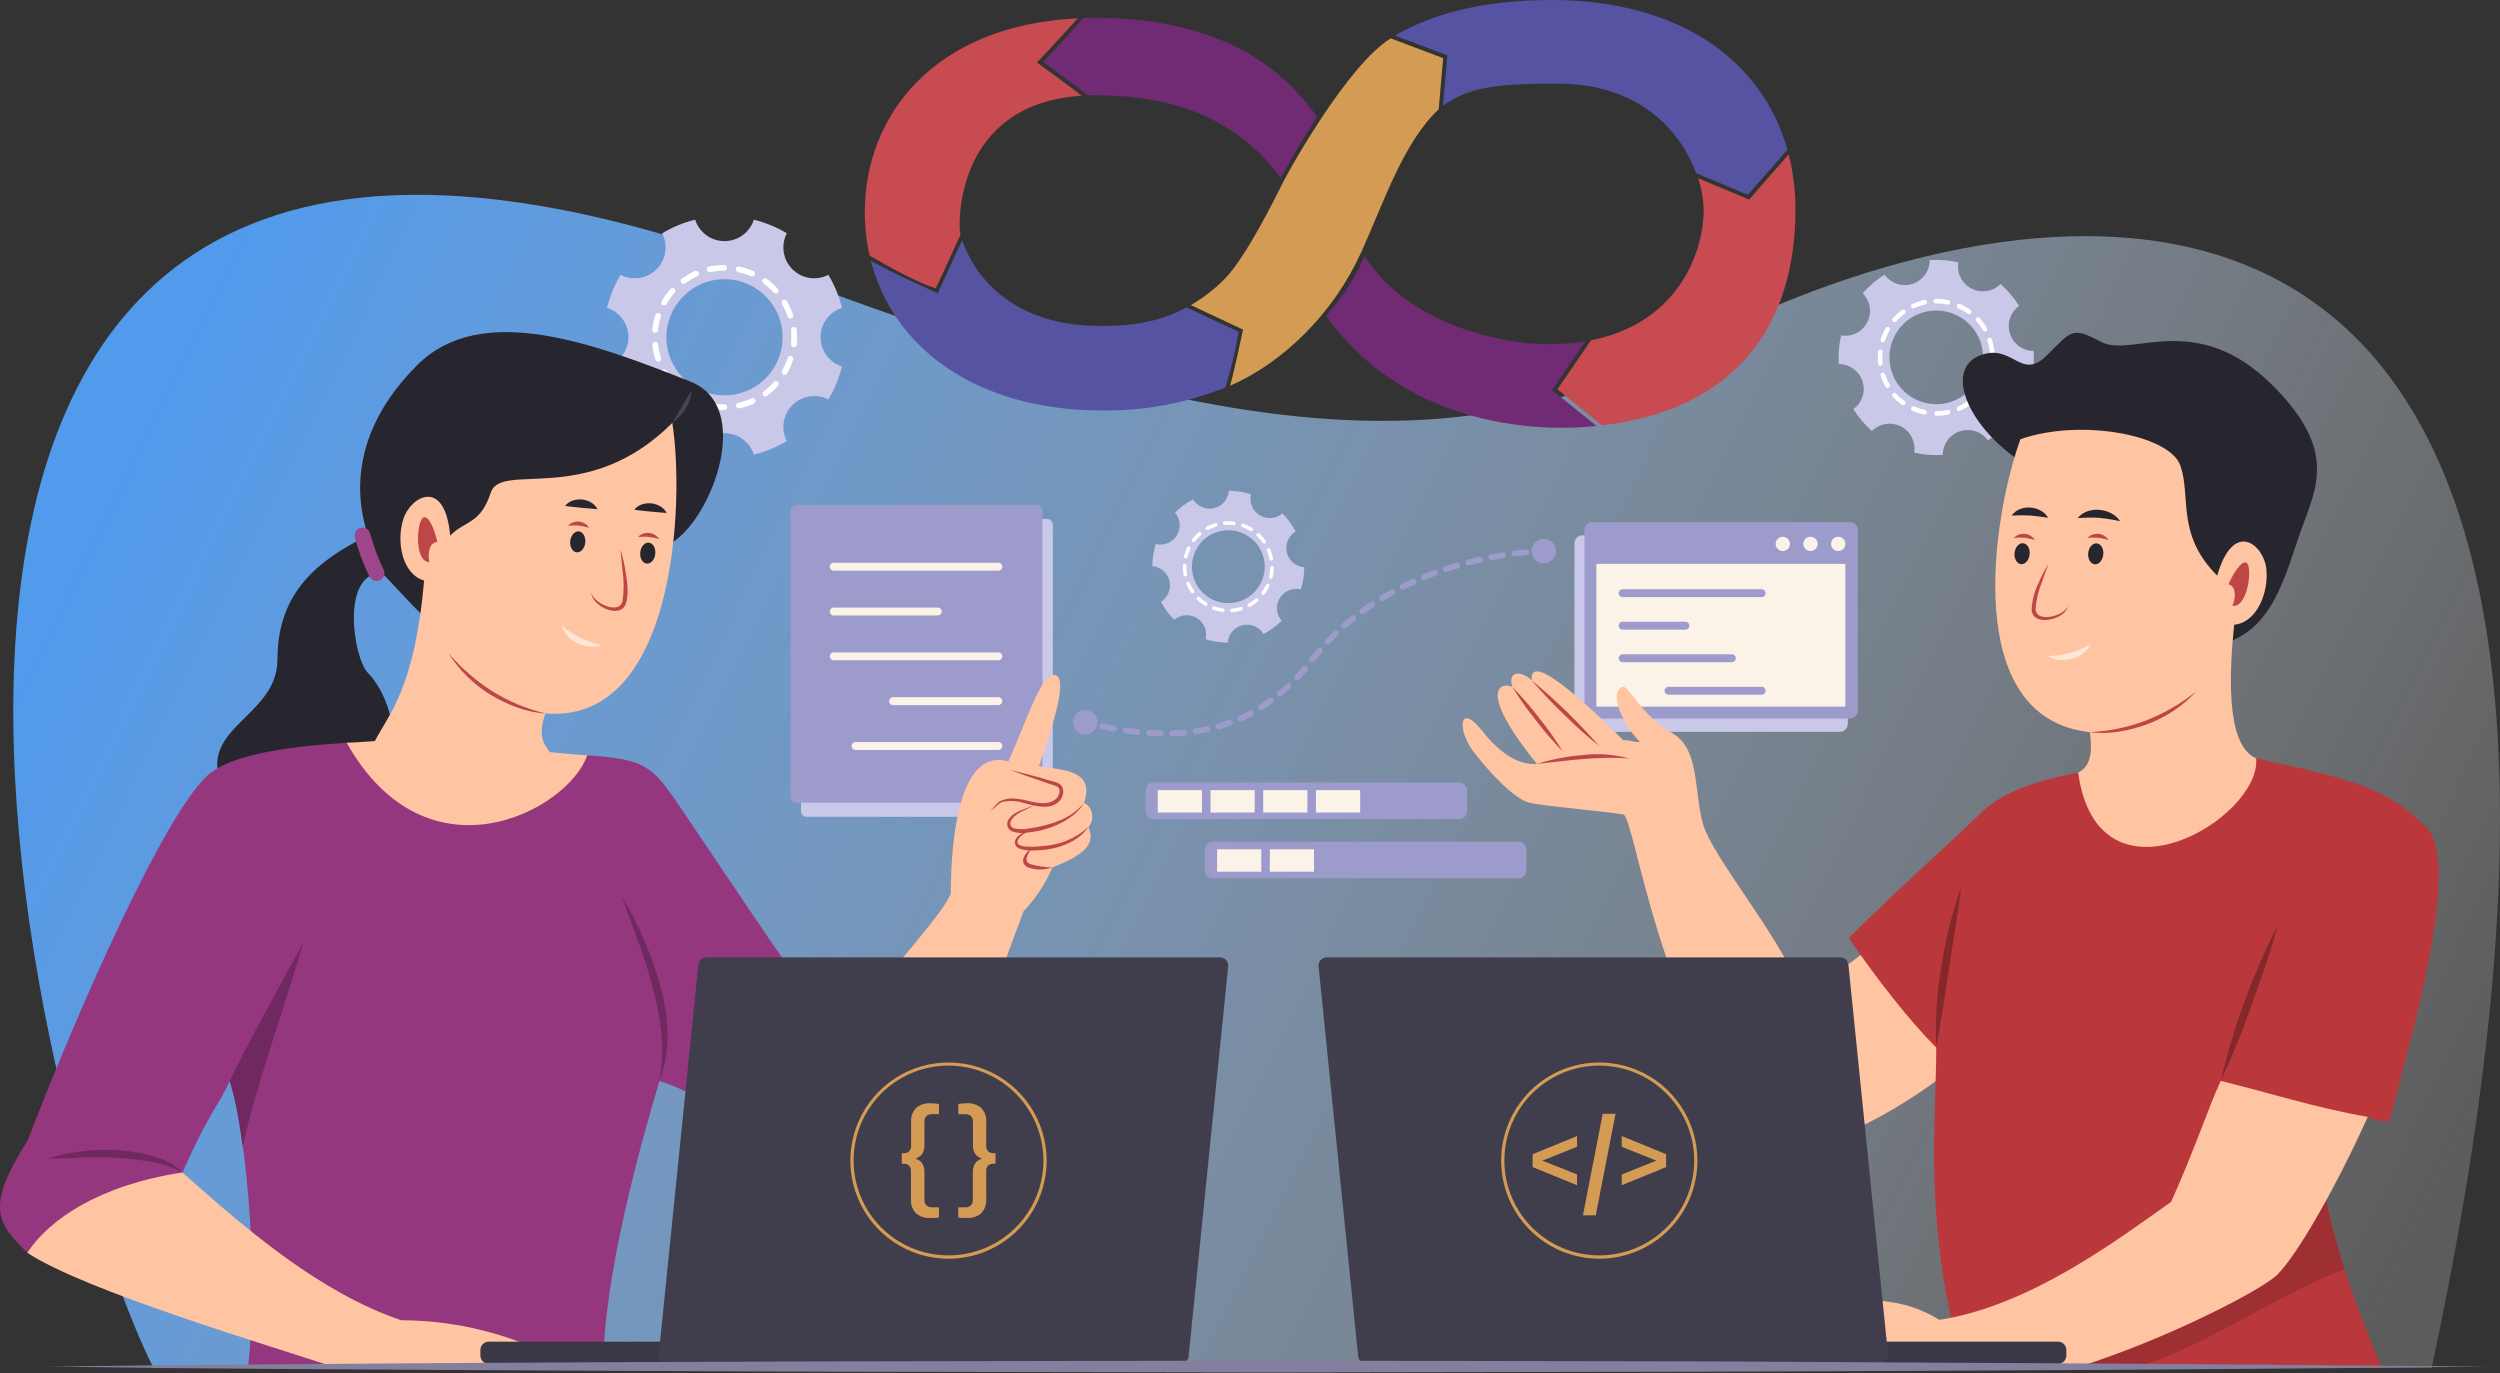
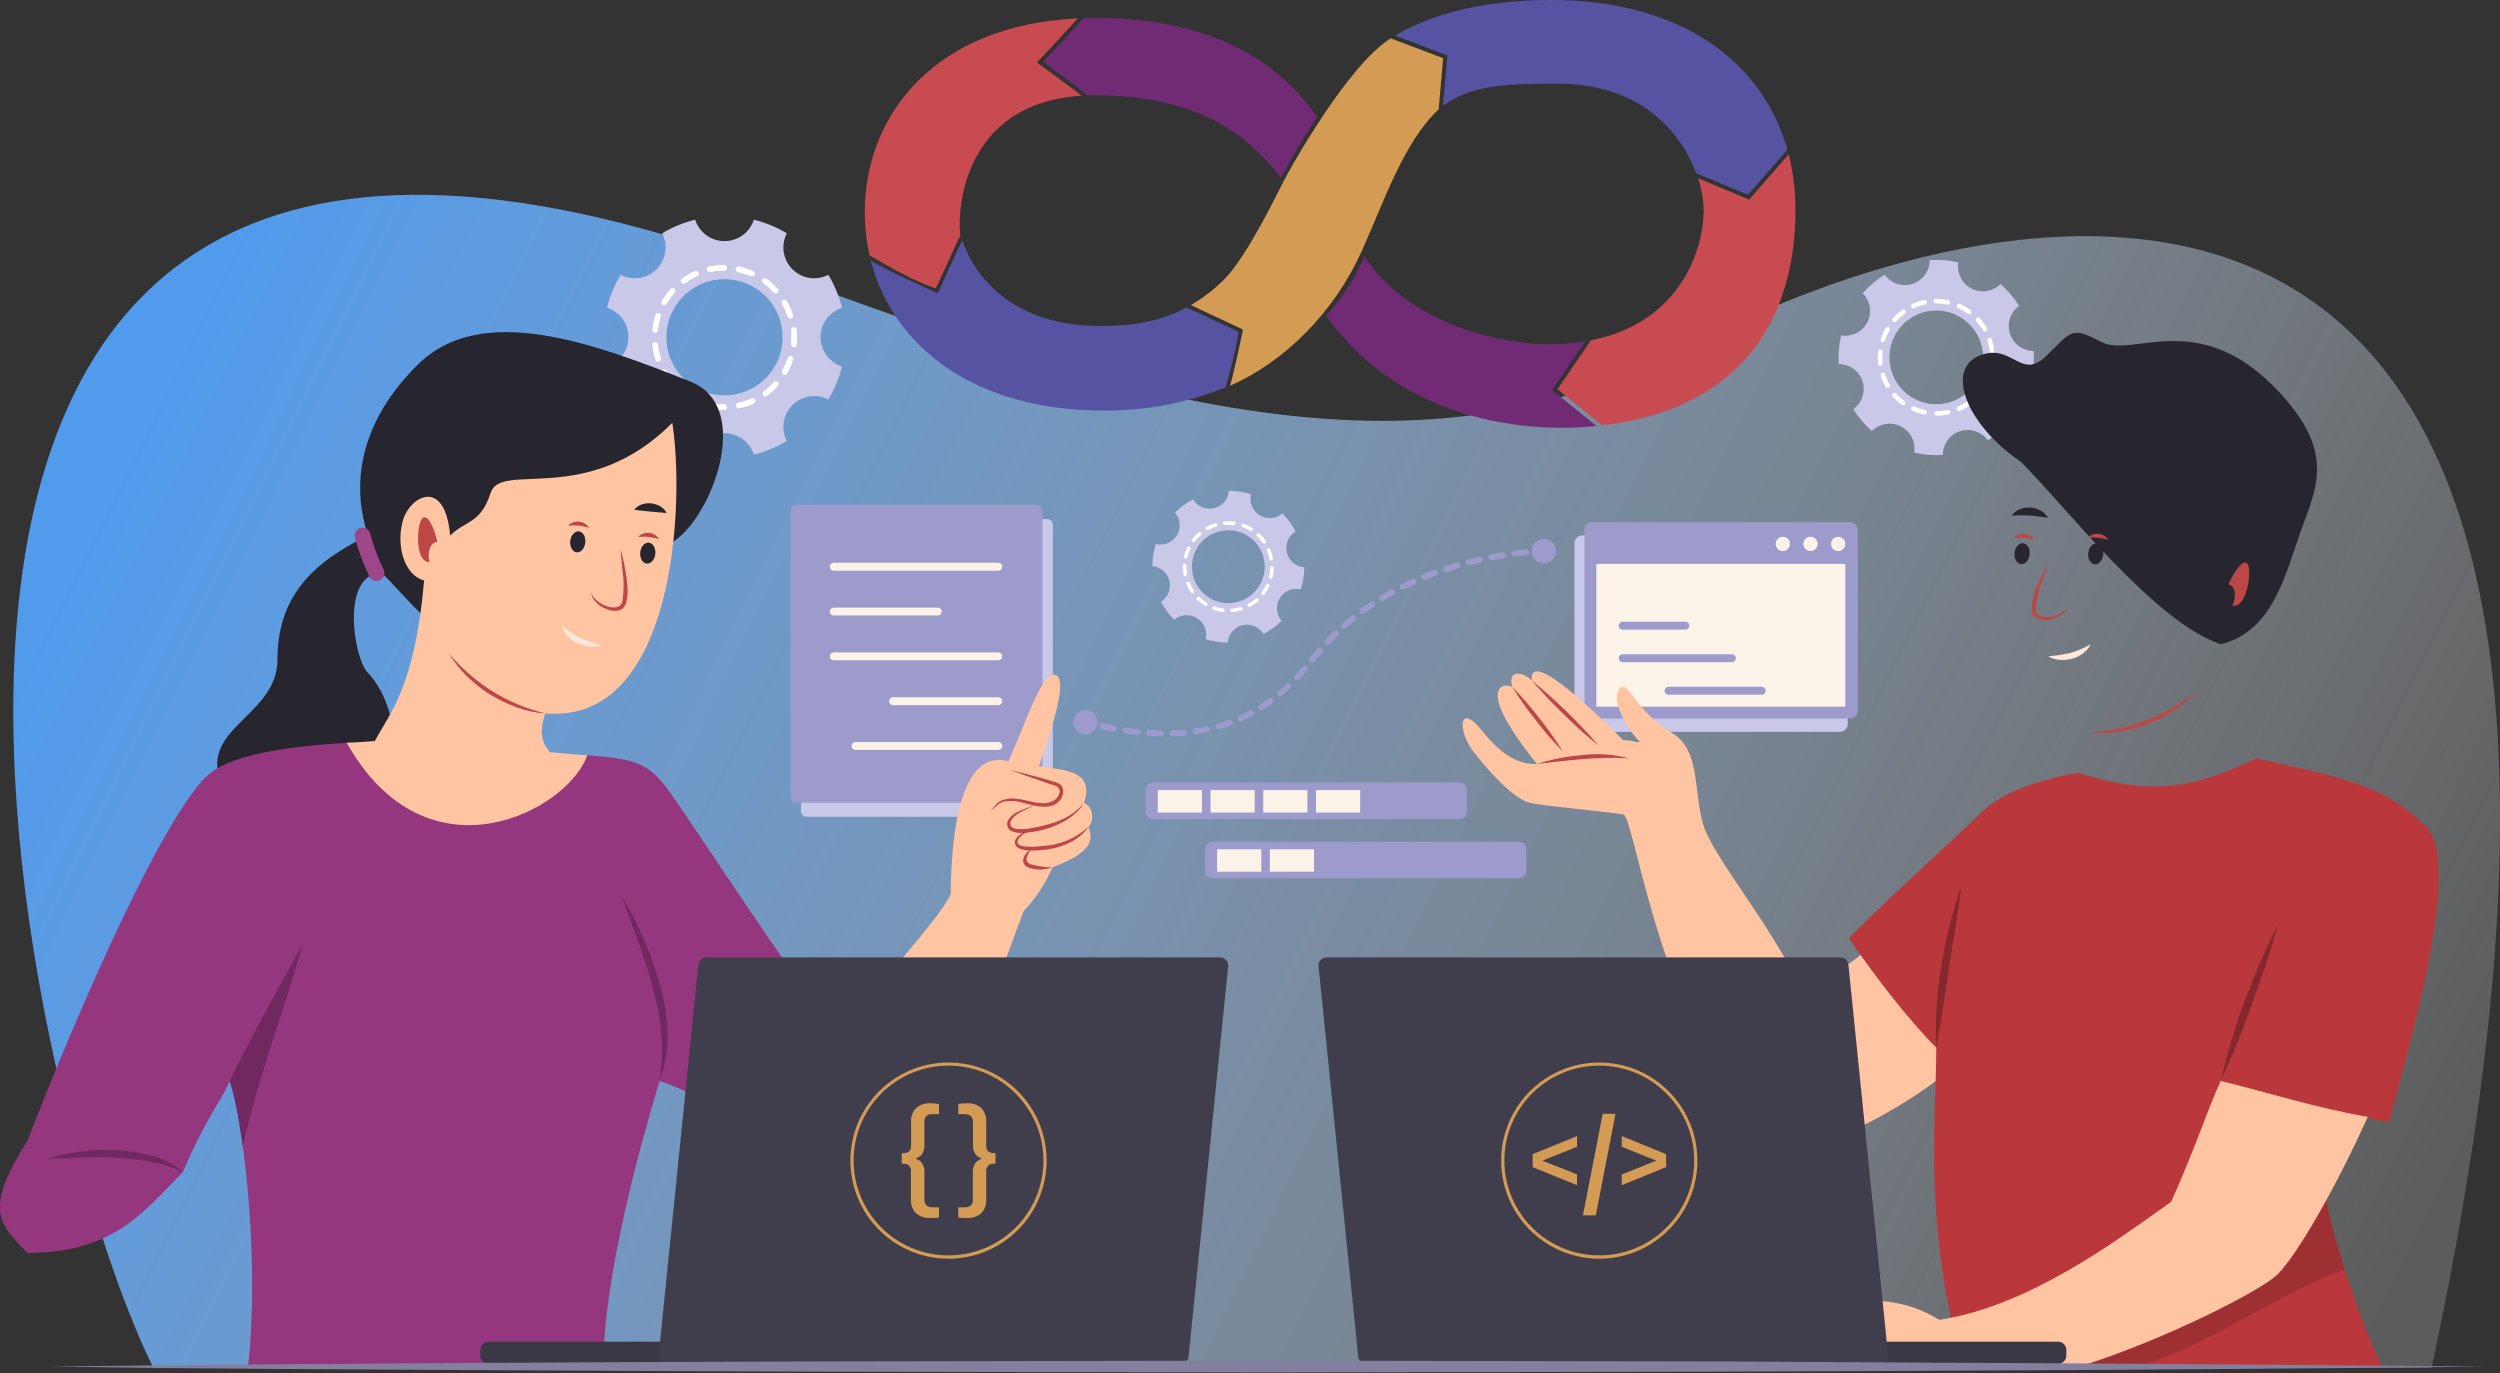
<svg xmlns="http://www.w3.org/2000/svg" width="508" height="279" viewBox="0 0 508 279" fill="none">
  <rect x="0" y="0" width="508" height="279" fill="#333333" stroke="none" />
  <path d="M31.192 277.987C5.668 227.295 -57.21 -26.302 158.973 55.816C253.395 91.711 298.673 93.804 346.346 68.94C394.018 44.075 555.979 -10.102 494.098 277.987H31.192Z" fill="url(#paint0_linear_1_91074)" />
  <path d="M147.217 88.028C148.544 88.026 149.838 88.447 150.91 89.228C151.982 90.01 152.778 91.112 153.182 92.375C155.539 91.793 157.796 90.861 159.878 89.611C159.27 88.43 159.054 87.086 159.26 85.774C159.465 84.462 160.083 83.249 161.022 82.31C161.962 81.372 163.176 80.756 164.489 80.551C165.801 80.347 167.145 80.564 168.326 81.173C169.572 79.087 170.504 76.829 171.091 74.471C169.827 74.067 168.724 73.271 167.941 72.2C167.158 71.128 166.736 69.835 166.736 68.508C166.736 67.181 167.158 65.888 167.941 64.816C168.724 63.745 169.827 62.949 171.091 62.545C170.508 60.186 169.576 57.927 168.326 55.843C167.146 56.454 165.801 56.674 164.487 56.471C163.173 56.267 161.958 55.651 161.018 54.711C160.078 53.771 159.462 52.556 159.258 51.243C159.055 49.929 159.274 48.585 159.886 47.405C157.801 46.156 155.541 45.224 153.182 44.641C152.778 45.905 151.982 47.008 150.91 47.79C149.838 48.573 148.545 48.994 147.217 48.994C145.89 48.994 144.597 48.573 143.525 47.79C142.453 47.008 141.657 45.905 141.253 44.641C138.893 45.221 136.633 46.153 134.549 47.405C135.161 48.585 135.38 49.929 135.177 51.243C134.973 52.556 134.357 53.771 133.417 54.711C132.477 55.651 131.262 56.267 129.948 56.471C128.634 56.674 127.289 56.454 126.109 55.843C124.859 57.927 123.927 60.186 123.344 62.545C124.608 62.949 125.711 63.745 126.494 64.816C127.277 65.888 127.699 67.181 127.699 68.508C127.699 69.835 127.277 71.128 126.494 72.2C125.711 73.271 124.608 74.067 123.344 74.471C123.927 76.83 124.859 79.089 126.109 81.173C127.289 80.562 128.634 80.342 129.948 80.545C131.262 80.749 132.477 81.365 133.417 82.305C134.357 83.245 134.973 84.46 135.177 85.773C135.38 87.087 135.161 88.431 134.549 89.611C136.631 90.861 138.888 91.793 141.245 92.375C141.651 91.111 142.448 90.009 143.522 89.227C144.595 88.446 145.889 88.026 147.217 88.028ZM135.409 68.532C135.409 66.197 136.102 63.915 137.399 61.974C138.697 60.032 140.541 58.519 142.699 57.626C144.856 56.732 147.231 56.498 149.521 56.954C151.812 57.409 153.916 58.534 155.567 60.185C157.219 61.836 158.343 63.939 158.799 66.229C159.254 68.519 159.021 70.893 158.127 73.05C157.233 75.207 155.72 77.05 153.778 78.348C151.836 79.645 149.553 80.337 147.217 80.337C144.086 80.337 141.082 79.094 138.868 76.88C136.653 74.666 135.409 71.663 135.409 68.532Z" fill="#C9C8E8" />
  <path d="M132.545 67.07C132.541 67.049 132.541 67.027 132.545 67.006C132.649 65.982 132.86 64.972 133.172 63.992C133.22 63.844 133.325 63.721 133.464 63.65C133.602 63.579 133.763 63.566 133.912 63.614C134.06 63.662 134.183 63.767 134.254 63.906C134.325 64.044 134.337 64.206 134.289 64.354C133.994 65.254 133.797 66.183 133.703 67.126C133.68 67.269 133.606 67.399 133.494 67.49C133.381 67.582 133.239 67.629 133.095 67.621C132.95 67.615 132.813 67.554 132.71 67.453C132.607 67.351 132.546 67.214 132.537 67.07H132.545ZM132.545 70.027C132.552 69.882 132.613 69.745 132.715 69.642C132.817 69.539 132.954 69.478 133.099 69.47C133.244 69.462 133.387 69.508 133.5 69.599C133.613 69.69 133.688 69.82 133.711 69.963C133.812 70.905 134.012 71.834 134.306 72.735C134.329 72.809 134.338 72.886 134.332 72.963C134.326 73.04 134.305 73.115 134.27 73.183C134.235 73.252 134.187 73.313 134.128 73.363C134.069 73.413 134.001 73.451 133.928 73.475C133.78 73.521 133.619 73.507 133.481 73.436C133.343 73.366 133.238 73.244 133.188 73.097C132.871 72.118 132.659 71.108 132.553 70.083C132.553 70.083 132.545 70.043 132.545 70.027ZM134.354 61.509C134.353 61.407 134.381 61.307 134.434 61.22C134.947 60.327 135.553 59.492 136.243 58.728C136.345 58.619 136.486 58.554 136.635 58.545C136.785 58.536 136.932 58.584 137.047 58.68C137.153 58.785 137.216 58.925 137.223 59.074C137.231 59.223 137.182 59.369 137.087 59.484C136.455 60.191 135.897 60.961 135.423 61.782C135.384 61.849 135.332 61.907 135.271 61.953C135.209 62 135.139 62.034 135.064 62.053C134.99 62.073 134.912 62.077 134.835 62.066C134.759 62.056 134.686 62.03 134.619 61.991C134.538 61.94 134.471 61.868 134.424 61.784C134.378 61.7 134.354 61.605 134.354 61.509ZM134.354 75.66C134.354 75.558 134.381 75.458 134.432 75.37C134.483 75.281 134.555 75.207 134.643 75.154C134.71 75.115 134.783 75.09 134.86 75.079C134.936 75.068 135.014 75.073 135.088 75.092C135.163 75.112 135.233 75.145 135.295 75.192C135.356 75.239 135.408 75.297 135.447 75.363C135.923 76.185 136.484 76.955 137.119 77.662C137.223 77.769 137.281 77.913 137.281 78.063C137.281 78.213 137.223 78.357 137.119 78.465C137.01 78.567 136.866 78.624 136.717 78.624C136.568 78.624 136.424 78.567 136.315 78.465C135.628 77.699 135.022 76.864 134.507 75.974C134.42 75.876 134.372 75.751 134.37 75.62L134.354 75.66ZM138.268 57.137C138.268 57.045 138.29 56.954 138.332 56.871C138.374 56.789 138.435 56.718 138.51 56.663C139.344 56.039 140.244 55.508 141.194 55.08C141.264 55.049 141.339 55.032 141.415 55.03C141.492 55.028 141.568 55.04 141.639 55.068C141.71 55.095 141.775 55.136 141.831 55.188C141.886 55.241 141.931 55.304 141.962 55.373C141.993 55.443 142.01 55.518 142.012 55.594C142.014 55.671 142.002 55.746 141.974 55.818C141.947 55.889 141.906 55.954 141.854 56.01C141.801 56.065 141.738 56.11 141.669 56.141C140.819 56.532 140.011 57.008 139.257 57.563C139.17 57.627 139.067 57.665 138.96 57.674C138.853 57.683 138.745 57.662 138.649 57.614C138.553 57.566 138.472 57.492 138.414 57.401C138.357 57.31 138.326 57.205 138.325 57.097L138.268 57.137ZM138.268 80.024C138.271 79.903 138.31 79.785 138.381 79.687C138.471 79.564 138.606 79.481 138.756 79.457C138.907 79.433 139.061 79.469 139.185 79.558C139.939 80.11 140.747 80.584 141.596 80.972C141.725 81.043 141.823 81.16 141.871 81.299C141.918 81.438 141.911 81.591 141.851 81.725C141.791 81.86 141.683 81.967 141.548 82.025C141.413 82.084 141.261 82.09 141.122 82.041C140.18 81.623 139.285 81.106 138.453 80.498C138.391 80.431 138.346 80.35 138.321 80.262C138.296 80.174 138.292 80.082 138.309 79.992L138.268 80.024ZM143.614 54.734C143.616 54.6 143.663 54.47 143.747 54.365C143.832 54.26 143.949 54.186 144.08 54.156C145.087 53.944 146.114 53.837 147.143 53.834C147.297 53.834 147.445 53.895 147.555 54.003C147.665 54.112 147.727 54.259 147.729 54.413C147.729 54.569 147.668 54.718 147.558 54.828C147.448 54.938 147.298 55 147.143 55C146.195 55.002 145.249 55.102 144.321 55.297C144.247 55.313 144.17 55.315 144.095 55.302C144.02 55.289 143.948 55.261 143.884 55.22C143.819 55.178 143.764 55.125 143.72 55.063C143.677 55 143.646 54.929 143.63 54.855C143.632 54.801 143.64 54.747 143.654 54.694L143.614 54.734ZM143.614 82.419C143.606 82.379 143.606 82.338 143.614 82.298C143.629 82.223 143.659 82.152 143.702 82.088C143.746 82.025 143.801 81.971 143.865 81.929C143.93 81.887 144.002 81.858 144.077 81.844C144.153 81.831 144.23 81.832 144.305 81.848C145.233 82.044 146.178 82.144 147.127 82.146C147.284 82.144 147.436 82.203 147.55 82.311C147.664 82.419 147.731 82.567 147.738 82.724C147.742 82.8 147.731 82.875 147.705 82.946C147.679 83.017 147.639 83.082 147.587 83.137C147.535 83.192 147.472 83.236 147.403 83.266C147.333 83.296 147.259 83.311 147.183 83.311H147.127C146.097 83.314 145.07 83.206 144.064 82.99C143.946 82.946 143.845 82.865 143.777 82.76C143.709 82.654 143.677 82.528 143.686 82.403L143.614 82.419ZM149.466 54.718C149.466 54.678 149.466 54.638 149.466 54.598C149.499 54.447 149.59 54.315 149.719 54.231C149.848 54.147 150.006 54.117 150.157 54.148C151.165 54.36 152.148 54.675 153.091 55.088C153.22 55.159 153.318 55.275 153.365 55.415C153.413 55.554 153.406 55.706 153.346 55.841C153.286 55.975 153.178 56.082 153.043 56.141C152.908 56.2 152.756 56.205 152.617 56.157C151.749 55.775 150.844 55.484 149.916 55.289C149.794 55.243 149.691 55.159 149.623 55.048C149.554 54.938 149.525 54.807 149.538 54.678L149.466 54.718ZM149.554 82.411C149.553 82.278 149.598 82.148 149.682 82.044C149.765 81.94 149.882 81.868 150.012 81.84C150.941 81.639 151.846 81.343 152.713 80.956C152.854 80.894 153.014 80.889 153.158 80.944C153.302 80.999 153.418 81.109 153.481 81.25C153.544 81.39 153.548 81.55 153.493 81.694C153.438 81.838 153.328 81.954 153.187 82.017C152.248 82.439 151.268 82.762 150.262 82.981C150.11 83.013 149.953 82.983 149.823 82.898C149.694 82.814 149.603 82.682 149.57 82.531C149.584 82.487 149.603 82.443 149.627 82.403L149.554 82.411ZM154.851 57.097C154.851 56.977 154.888 56.859 154.956 56.76C155.047 56.638 155.182 56.557 155.332 56.533C155.482 56.509 155.635 56.544 155.76 56.631C156.593 57.231 157.361 57.918 158.051 58.68C158.148 58.794 158.198 58.941 158.19 59.09C158.183 59.239 158.118 59.38 158.01 59.484C157.897 59.583 157.75 59.634 157.6 59.626C157.45 59.619 157.309 59.553 157.207 59.444C156.568 58.741 155.86 58.106 155.093 57.547C155.028 57.484 154.979 57.407 154.949 57.322C154.92 57.237 154.911 57.146 154.924 57.057L154.851 57.097ZM154.916 79.992C154.917 79.901 154.939 79.811 154.981 79.731C155.023 79.65 155.083 79.58 155.157 79.526C155.922 78.965 156.628 78.326 157.263 77.621C157.364 77.511 157.505 77.444 157.655 77.435C157.805 77.426 157.953 77.475 158.067 77.573C158.176 77.676 158.242 77.816 158.251 77.965C158.259 78.115 158.211 78.262 158.115 78.377C157.429 79.146 156.664 79.841 155.832 80.45C155.708 80.537 155.554 80.572 155.404 80.548C155.254 80.524 155.12 80.443 155.028 80.322C154.985 80.218 154.971 80.103 154.988 79.992H154.916ZM158.798 61.461C158.798 61.332 158.84 61.206 158.919 61.104C158.997 61.001 159.107 60.928 159.231 60.894C159.355 60.86 159.488 60.868 159.607 60.917C159.726 60.965 159.826 61.052 159.891 61.163C160.406 62.056 160.829 62.998 161.153 63.976C161.199 64.124 161.186 64.284 161.115 64.422C161.044 64.561 160.923 64.666 160.776 64.715C160.703 64.739 160.626 64.748 160.55 64.742C160.473 64.736 160.399 64.714 160.331 64.679C160.263 64.644 160.203 64.596 160.153 64.537C160.104 64.478 160.067 64.411 160.044 64.338C159.745 63.44 159.355 62.576 158.879 61.758C158.842 61.649 158.839 61.531 158.871 61.42L158.798 61.461ZM158.846 75.612C158.846 75.511 158.871 75.412 158.919 75.323C159.392 74.5 159.777 73.63 160.068 72.727C160.116 72.581 160.22 72.459 160.357 72.389C160.494 72.318 160.653 72.304 160.8 72.35C160.873 72.373 160.941 72.41 160.999 72.459C161.058 72.508 161.106 72.568 161.141 72.636C161.177 72.704 161.198 72.779 161.204 72.855C161.21 72.931 161.201 73.008 161.178 73.081C160.864 74.063 160.446 75.008 159.932 75.902C159.894 75.97 159.843 76.029 159.782 76.077C159.721 76.125 159.651 76.16 159.576 76.181C159.501 76.201 159.422 76.206 159.345 76.195C159.269 76.184 159.194 76.159 159.128 76.119C159.049 76.053 158.988 75.969 158.951 75.873C158.915 75.777 158.904 75.674 158.919 75.572L158.846 75.612ZM160.727 67.006C160.736 66.861 160.798 66.725 160.9 66.623C161.003 66.521 161.14 66.461 161.285 66.454C161.43 66.447 161.572 66.494 161.684 66.585C161.796 66.677 161.871 66.806 161.893 66.949C162.002 67.972 162.002 69.004 161.893 70.027C161.886 70.103 161.864 70.177 161.828 70.245C161.792 70.312 161.743 70.372 161.684 70.421C161.625 70.469 161.557 70.506 161.484 70.528C161.411 70.55 161.334 70.557 161.258 70.549C161.104 70.531 160.964 70.454 160.866 70.334C160.769 70.214 160.722 70.061 160.735 69.907C160.828 68.963 160.828 68.013 160.735 67.07C160.728 67.049 160.725 67.027 160.727 67.006Z" fill="white" />
  <path d="M408.421 67.785C408.099 66.77 408.106 65.68 408.44 64.67C408.775 63.66 409.421 62.781 410.286 62.16C409.251 60.497 407.975 58.996 406.5 57.708C405.745 58.467 404.768 58.968 403.71 59.136C402.652 59.303 401.568 59.131 400.615 58.642C399.662 58.154 398.889 57.375 398.408 56.418C397.927 55.461 397.763 54.376 397.939 53.32C396.03 52.877 394.066 52.723 392.111 52.862C392.115 53.932 391.777 54.976 391.148 55.843C390.519 56.709 389.631 57.353 388.611 57.681C387.592 58.009 386.495 58.005 385.478 57.669C384.462 57.333 383.578 56.682 382.956 55.811C381.292 56.845 379.789 58.118 378.494 59.588C379.257 60.342 379.759 61.318 379.929 62.377C380.099 63.435 379.928 64.52 379.44 65.474C378.952 66.429 378.173 67.203 377.215 67.685C376.257 68.167 375.171 68.331 374.113 68.155C373.668 70.062 373.511 72.026 373.647 73.981C374.718 73.978 375.762 74.315 376.629 74.944C377.495 75.573 378.139 76.461 378.468 77.48C378.796 78.499 378.792 79.596 378.456 80.612C378.119 81.629 377.469 82.512 376.597 83.134C377.63 84.799 378.906 86.299 380.383 87.586C381.139 86.828 382.117 86.33 383.174 86.163C384.232 85.996 385.315 86.169 386.268 86.657C387.22 87.145 387.994 87.923 388.476 88.878C388.959 89.834 389.125 90.918 388.952 91.974C390.861 92.416 392.825 92.573 394.78 92.44C394.777 91.371 395.114 90.328 395.742 89.463C396.371 88.598 397.257 87.954 398.275 87.626C399.292 87.296 400.388 87.299 401.404 87.633C402.42 87.967 403.304 88.614 403.928 89.483C405.595 88.453 407.098 87.18 408.389 85.706C407.625 84.952 407.122 83.974 406.952 82.915C406.782 81.855 406.954 80.769 407.443 79.814C407.933 78.86 408.713 78.085 409.673 77.604C410.632 77.123 411.72 76.96 412.778 77.139C413.217 75.23 413.372 73.267 413.236 71.313C412.162 71.314 411.116 70.973 410.25 70.338C409.384 69.704 408.743 68.809 408.421 67.785ZM396.363 81.671C394.572 82.248 392.65 82.28 390.84 81.765C389.03 81.249 387.414 80.209 386.195 78.775C384.977 77.341 384.211 75.578 383.994 73.71C383.777 71.841 384.12 69.949 384.978 68.275C385.836 66.601 387.172 65.218 388.816 64.302C390.46 63.387 392.338 62.979 394.214 63.13C396.09 63.282 397.879 63.985 399.354 65.153C400.83 66.32 401.926 67.899 402.505 69.689C402.89 70.879 403.037 72.133 402.937 73.38C402.837 74.627 402.492 75.841 401.921 76.954C401.351 78.068 400.566 79.057 399.612 79.867C398.659 80.676 397.555 81.289 396.363 81.671Z" fill="#C9C8E8" />
  <path d="M395.945 84.226C395.131 84.396 394.301 84.482 393.469 84.483C393.355 84.469 393.25 84.413 393.175 84.326C393.099 84.24 393.057 84.128 393.057 84.013C393.057 83.898 393.099 83.787 393.175 83.701C393.25 83.614 393.355 83.558 393.469 83.543C394.234 83.543 394.997 83.463 395.744 83.302C395.867 83.278 395.994 83.302 396.099 83.37C396.203 83.437 396.278 83.542 396.307 83.664C396.321 83.725 396.323 83.787 396.312 83.849C396.302 83.91 396.279 83.969 396.245 84.022C396.211 84.074 396.167 84.119 396.116 84.154C396.064 84.189 396.006 84.214 395.945 84.226ZM398.22 83.495C398.163 83.517 398.101 83.528 398.04 83.526C397.978 83.525 397.917 83.511 397.861 83.486C397.805 83.461 397.754 83.425 397.711 83.38C397.669 83.336 397.635 83.283 397.613 83.226C397.591 83.168 397.58 83.107 397.582 83.045C397.583 82.984 397.597 82.923 397.622 82.867C397.647 82.81 397.683 82.76 397.728 82.717C397.772 82.674 397.825 82.641 397.883 82.619C398.58 82.305 399.246 81.923 399.868 81.478C399.917 81.441 399.973 81.414 400.033 81.4C400.093 81.385 400.155 81.382 400.216 81.392C400.276 81.402 400.335 81.424 400.387 81.456C400.439 81.489 400.484 81.532 400.519 81.582C400.592 81.684 400.622 81.81 400.602 81.933C400.583 82.057 400.515 82.167 400.415 82.241C399.742 82.728 399.02 83.143 398.26 83.479L398.22 83.495ZM391.203 84.226C391.124 84.251 391.04 84.251 390.961 84.226C390.149 84.056 389.357 83.8 388.598 83.463C388.541 83.438 388.49 83.401 388.447 83.356C388.404 83.311 388.37 83.258 388.348 83.199C388.325 83.141 388.315 83.079 388.316 83.017C388.318 82.954 388.332 82.893 388.357 82.836C388.382 82.779 388.419 82.728 388.464 82.685C388.509 82.642 388.562 82.608 388.621 82.586C388.679 82.563 388.741 82.553 388.803 82.554C388.866 82.556 388.927 82.57 388.984 82.595C389.683 82.909 390.413 83.148 391.162 83.31C391.266 83.329 391.361 83.383 391.43 83.462C391.5 83.542 391.54 83.643 391.545 83.748C391.55 83.854 391.518 83.958 391.456 84.043C391.394 84.129 391.305 84.19 391.203 84.218V84.226ZM402.062 80.715C401.956 80.77 401.833 80.783 401.718 80.751C401.603 80.719 401.504 80.645 401.441 80.544C401.378 80.442 401.355 80.32 401.378 80.203C401.401 80.086 401.467 79.981 401.564 79.911C402.076 79.342 402.528 78.723 402.914 78.063C402.942 78.004 402.981 77.952 403.03 77.91C403.079 77.868 403.136 77.836 403.197 77.817C403.259 77.798 403.324 77.792 403.388 77.799C403.452 77.806 403.514 77.827 403.57 77.859C403.625 77.891 403.674 77.935 403.712 77.987C403.75 78.039 403.777 78.098 403.791 78.161C403.805 78.224 403.806 78.289 403.793 78.353C403.781 78.416 403.755 78.476 403.718 78.529C403.303 79.248 402.813 79.922 402.255 80.538C402.209 80.614 402.142 80.675 402.062 80.715ZM386.87 82.322C386.8 82.345 386.726 82.351 386.653 82.34C386.581 82.329 386.512 82.3 386.452 82.257C385.779 81.77 385.159 81.212 384.603 80.594C384.52 80.501 384.477 80.379 384.484 80.255C384.491 80.131 384.547 80.014 384.639 79.931C384.732 79.848 384.854 79.805 384.978 79.812C385.103 79.819 385.219 79.874 385.303 79.967C385.816 80.534 386.387 81.046 387.007 81.494C387.107 81.568 387.175 81.679 387.194 81.802C387.214 81.925 387.184 82.052 387.111 82.153C387.047 82.222 386.963 82.27 386.87 82.29V82.322ZM404.434 76.64C404.34 76.673 404.238 76.673 404.144 76.64C404.085 76.621 404.031 76.591 403.984 76.55C403.937 76.51 403.899 76.46 403.871 76.405C403.843 76.35 403.827 76.29 403.823 76.228C403.819 76.166 403.827 76.104 403.847 76.046C404.084 75.319 404.245 74.571 404.329 73.811C404.336 73.75 404.354 73.691 404.383 73.637C404.412 73.583 404.452 73.535 404.5 73.496C404.548 73.457 404.603 73.428 404.662 73.411C404.721 73.393 404.782 73.387 404.844 73.394C404.905 73.4 404.964 73.418 405.018 73.448C405.073 73.477 405.12 73.516 405.159 73.564C405.198 73.612 405.227 73.667 405.245 73.726C405.262 73.785 405.268 73.847 405.262 73.908C405.172 74.727 404.997 75.535 404.739 76.319C404.713 76.387 404.673 76.448 404.62 76.498C404.567 76.549 404.503 76.586 404.434 76.608V76.64ZM383.695 78.802C383.593 78.834 383.483 78.83 383.383 78.79C383.284 78.751 383.201 78.678 383.148 78.585C382.731 77.868 382.392 77.108 382.135 76.319C382.097 76.199 382.108 76.07 382.166 75.958C382.223 75.847 382.322 75.763 382.441 75.724C382.56 75.686 382.69 75.697 382.801 75.754C382.913 75.811 382.997 75.91 383.036 76.029C383.271 76.756 383.58 77.456 383.96 78.119C384.022 78.227 384.039 78.355 384.007 78.475C383.976 78.595 383.898 78.698 383.791 78.762L383.695 78.802ZM404.948 71.923H404.844C404.719 71.934 404.595 71.896 404.499 71.816C404.402 71.736 404.341 71.621 404.329 71.497C404.251 70.738 404.092 69.989 403.855 69.263C403.814 69.142 403.822 69.011 403.878 68.896C403.934 68.782 404.032 68.694 404.152 68.652C404.209 68.631 404.27 68.621 404.331 68.624C404.391 68.626 404.451 68.641 404.506 68.668C404.561 68.694 404.61 68.731 404.65 68.777C404.69 68.822 404.72 68.876 404.739 68.933V68.974C404.989 69.758 405.162 70.566 405.254 71.385C405.268 71.491 405.245 71.599 405.189 71.691C405.134 71.783 405.049 71.853 404.948 71.891V71.923ZM382.232 74.334H382.135C382.074 74.341 382.012 74.335 381.953 74.317C381.894 74.3 381.839 74.271 381.791 74.232C381.743 74.193 381.704 74.145 381.674 74.091C381.645 74.037 381.627 73.977 381.621 73.916C381.533 73.091 381.533 72.258 381.621 71.433C381.626 71.371 381.643 71.311 381.672 71.256C381.701 71.201 381.741 71.153 381.789 71.114C381.837 71.075 381.892 71.046 381.952 71.029C382.012 71.012 382.074 71.007 382.135 71.015C382.197 71.021 382.256 71.039 382.311 71.068C382.365 71.097 382.413 71.137 382.452 71.185C382.491 71.233 382.52 71.288 382.537 71.347C382.555 71.406 382.56 71.468 382.553 71.529C382.473 72.29 382.473 73.058 382.553 73.82C382.552 73.917 382.52 74.012 382.463 74.091C382.405 74.171 382.325 74.23 382.232 74.261V74.334ZM403.485 67.334C403.384 67.369 403.274 67.367 403.174 67.328C403.074 67.29 402.991 67.219 402.939 67.125C402.552 66.465 402.099 65.846 401.588 65.277C401.505 65.184 401.462 65.062 401.469 64.938C401.476 64.814 401.532 64.697 401.624 64.614C401.717 64.531 401.839 64.488 401.963 64.495C402.088 64.502 402.204 64.558 402.287 64.65C402.843 65.265 403.334 65.935 403.75 66.651C403.812 66.759 403.829 66.887 403.798 67.007C403.766 67.127 403.688 67.231 403.582 67.294L403.485 67.334ZM382.73 69.544C382.636 69.572 382.535 69.572 382.441 69.544C382.322 69.506 382.223 69.421 382.166 69.31C382.108 69.198 382.097 69.069 382.135 68.95C382.392 68.16 382.731 67.401 383.148 66.683C383.176 66.625 383.215 66.573 383.264 66.531C383.313 66.489 383.37 66.457 383.431 66.438C383.493 66.419 383.558 66.413 383.622 66.42C383.686 66.427 383.748 66.448 383.803 66.48C383.859 66.512 383.908 66.556 383.946 66.608C383.984 66.66 384.011 66.719 384.025 66.782C384.039 66.845 384.039 66.91 384.027 66.973C384.014 67.037 383.989 67.097 383.952 67.15C383.573 67.814 383.261 68.513 383.02 69.239C382.997 69.308 382.959 69.371 382.909 69.424C382.859 69.477 382.798 69.518 382.73 69.544ZM400.27 63.822C400.198 63.844 400.122 63.849 400.048 63.837C399.974 63.824 399.904 63.794 399.844 63.75C399.226 63.305 398.563 62.925 397.866 62.617C397.759 62.562 397.676 62.468 397.635 62.355C397.594 62.241 397.599 62.116 397.647 62.005C397.695 61.895 397.784 61.806 397.895 61.759C398.006 61.711 398.131 61.708 398.244 61.749C399.004 62.085 399.726 62.5 400.398 62.987C400.499 63.061 400.567 63.171 400.586 63.295C400.606 63.418 400.576 63.544 400.503 63.646C400.445 63.727 400.364 63.789 400.27 63.822ZM385.085 65.43C385.007 65.459 384.921 65.465 384.839 65.448C384.756 65.431 384.68 65.391 384.619 65.333C384.531 65.245 384.482 65.125 384.482 65C384.482 64.875 384.531 64.755 384.619 64.666C385.174 64.05 385.791 63.493 386.46 63.003C386.51 62.959 386.568 62.925 386.631 62.905C386.694 62.885 386.761 62.878 386.826 62.885C386.892 62.892 386.956 62.913 387.013 62.947C387.071 62.98 387.12 63.025 387.159 63.078C387.198 63.132 387.226 63.193 387.239 63.258C387.253 63.322 387.253 63.389 387.24 63.454C387.226 63.519 387.199 63.58 387.16 63.634C387.122 63.688 387.072 63.733 387.015 63.766C386.399 64.219 385.831 64.734 385.319 65.301C385.26 65.364 385.185 65.408 385.102 65.43H385.085ZM395.929 61.894C395.85 61.914 395.767 61.914 395.688 61.894C394.94 61.733 394.178 61.653 393.413 61.653C393.346 61.661 393.278 61.656 393.214 61.636C393.149 61.617 393.089 61.584 393.039 61.539C392.988 61.495 392.947 61.44 392.92 61.378C392.892 61.317 392.877 61.25 392.877 61.183C392.877 61.115 392.892 61.048 392.92 60.987C392.947 60.926 392.988 60.871 393.039 60.826C393.089 60.782 393.149 60.749 393.214 60.729C393.278 60.709 393.346 60.704 393.413 60.712C394.242 60.714 395.069 60.8 395.881 60.97C396.003 60.997 396.11 61.071 396.178 61.176C396.246 61.282 396.269 61.41 396.243 61.532C396.23 61.614 396.196 61.69 396.144 61.754C396.091 61.818 396.023 61.866 395.945 61.894H395.929ZM388.92 62.641C388.809 62.677 388.688 62.671 388.581 62.623C388.474 62.576 388.389 62.491 388.341 62.384C388.316 62.328 388.302 62.267 388.3 62.205C388.299 62.143 388.31 62.082 388.332 62.024C388.354 61.967 388.388 61.914 388.431 61.87C388.474 61.825 388.525 61.79 388.582 61.765C389.338 61.419 390.127 61.15 390.937 60.962C391 60.943 391.066 60.938 391.13 60.946C391.195 60.954 391.257 60.975 391.313 61.008C391.37 61.042 391.418 61.086 391.456 61.139C391.494 61.192 391.521 61.252 391.535 61.316C391.549 61.379 391.549 61.445 391.537 61.509C391.524 61.573 391.498 61.634 391.461 61.687C391.424 61.741 391.376 61.786 391.32 61.82C391.265 61.854 391.203 61.877 391.138 61.886C390.392 62.045 389.665 62.282 388.968 62.593L388.92 62.641Z" fill="white" />
  <path d="M243.211 125.597C243.922 126.031 244.477 126.68 244.794 127.45C245.112 128.22 245.177 129.071 244.98 129.88C246.435 130.336 247.949 130.574 249.473 130.587C249.532 129.755 249.854 128.963 250.393 128.326C250.932 127.689 251.66 127.24 252.471 127.044C253.282 126.848 254.134 126.915 254.905 127.236C255.675 127.557 256.324 128.114 256.756 128.827C258.103 128.117 259.338 127.212 260.421 126.143C259.881 125.513 259.553 124.728 259.486 123.9C259.42 123.072 259.617 122.244 260.05 121.536C260.483 120.827 261.13 120.274 261.897 119.955C262.664 119.637 263.512 119.569 264.32 119.763C264.78 118.309 265.018 116.795 265.027 115.27C264.195 115.212 263.403 114.89 262.766 114.351C262.129 113.812 261.679 113.085 261.483 112.274C261.287 111.463 261.355 110.611 261.675 109.84C261.996 109.07 262.553 108.422 263.267 107.99C262.559 106.642 261.654 105.407 260.582 104.325C259.952 104.866 259.166 105.193 258.338 105.26C257.51 105.327 256.682 105.129 255.973 104.697C255.265 104.264 254.711 103.617 254.392 102.85C254.074 102.083 254.006 101.235 254.2 100.428C252.745 99.971 251.231 99.733 249.706 99.721C249.645 100.55 249.322 101.339 248.784 101.974C248.246 102.608 247.52 103.056 246.711 103.252C245.902 103.447 245.052 103.381 244.283 103.063C243.514 102.745 242.866 102.19 242.432 101.48C241.08 102.187 239.842 103.091 238.758 104.164C239.305 104.793 239.637 105.58 239.707 106.41C239.776 107.24 239.58 108.071 239.145 108.782C238.711 109.492 238.061 110.047 237.291 110.364C236.52 110.681 235.669 110.744 234.86 110.545C234.403 111.999 234.165 113.513 234.152 115.037C234.971 115.11 235.746 115.436 236.369 115.972C236.992 116.507 237.432 117.225 237.626 118.023C237.82 118.821 237.76 119.66 237.452 120.422C237.145 121.183 236.607 121.83 235.913 122.27C236.62 123.618 237.525 124.854 238.598 125.934C239.233 125.399 240.021 125.078 240.85 125.017C241.678 124.956 242.505 125.159 243.211 125.597ZM243.268 111.293C244.031 110.044 245.147 109.05 246.476 108.435C247.804 107.821 249.285 107.613 250.731 107.84C252.177 108.067 253.523 108.716 254.6 109.708C255.677 110.699 256.435 111.987 256.78 113.409C257.125 114.831 257.04 116.324 256.536 117.698C256.033 119.072 255.133 120.266 253.952 121.129C252.77 121.992 251.358 122.485 249.896 122.547C248.434 122.608 246.986 122.235 245.736 121.474C244.069 120.451 242.875 118.811 242.412 116.912C241.95 115.012 242.258 113.007 243.268 111.333V111.293Z" fill="#C9C8E8" />
  <path d="M242.22 109.581C242.611 109.067 243.056 108.595 243.546 108.174C243.62 108.112 243.716 108.08 243.812 108.088C243.908 108.095 243.998 108.141 244.061 108.215C244.124 108.288 244.155 108.384 244.147 108.48C244.14 108.576 244.094 108.666 244.021 108.729C243.57 109.114 243.163 109.548 242.807 110.023C242.748 110.1 242.661 110.151 242.565 110.164C242.468 110.178 242.371 110.153 242.292 110.095C242.253 110.066 242.22 110.03 242.195 109.989C242.17 109.947 242.154 109.901 242.147 109.853C242.141 109.805 242.144 109.756 242.156 109.71C242.169 109.663 242.19 109.619 242.22 109.581ZM241.248 111.188C241.298 111.11 241.375 111.053 241.465 111.029C241.555 111.006 241.65 111.017 241.733 111.06C241.815 111.104 241.877 111.177 241.908 111.264C241.939 111.352 241.935 111.448 241.899 111.533C241.642 112.068 241.443 112.629 241.304 113.205C241.293 113.252 241.274 113.297 241.246 113.337C241.218 113.376 241.182 113.41 241.141 113.435C241.099 113.461 241.053 113.478 241.006 113.485C240.958 113.492 240.909 113.49 240.862 113.478C240.767 113.455 240.685 113.396 240.634 113.313C240.583 113.231 240.567 113.131 240.588 113.036C240.742 112.411 240.958 111.803 241.231 111.22C241.231 111.22 241.248 111.172 241.248 111.164V111.188ZM245.017 107.17C245.051 107.115 245.098 107.071 245.154 107.041C245.72 106.731 246.319 106.483 246.939 106.302C246.984 106.287 247.032 106.282 247.079 106.286C247.127 106.29 247.173 106.304 247.215 106.326C247.257 106.349 247.294 106.38 247.324 106.417C247.354 106.454 247.376 106.497 247.389 106.543C247.417 106.636 247.407 106.736 247.362 106.821C247.317 106.907 247.24 106.972 247.148 107.001C246.576 107.172 246.024 107.401 245.5 107.684C245.429 107.725 245.346 107.741 245.265 107.73C245.184 107.718 245.11 107.679 245.054 107.619C244.998 107.559 244.964 107.482 244.957 107.401C244.95 107.319 244.972 107.238 245.017 107.17ZM240.395 114.748C240.43 114.694 240.478 114.65 240.534 114.619C240.59 114.588 240.653 114.572 240.717 114.571C240.814 114.575 240.906 114.617 240.974 114.687C241.041 114.758 241.079 114.851 241.079 114.949C241.063 115.544 241.111 116.14 241.223 116.725C241.229 116.815 241.201 116.905 241.145 116.976C241.089 117.048 241.008 117.096 240.919 117.112C240.83 117.128 240.737 117.11 240.66 117.063C240.583 117.015 240.526 116.94 240.5 116.853C240.381 116.22 240.329 115.577 240.347 114.933C240.347 114.868 240.363 114.804 240.395 114.748ZM248.546 106.117C248.578 106.068 248.62 106.026 248.67 105.995C248.721 105.965 248.777 105.946 248.836 105.94C249.478 105.885 250.125 105.899 250.765 105.981C250.813 105.986 250.859 106.002 250.9 106.026C250.942 106.05 250.978 106.082 251.008 106.12C251.037 106.158 251.058 106.201 251.07 106.248C251.082 106.294 251.085 106.343 251.078 106.39C251.066 106.487 251.016 106.575 250.94 106.636C250.863 106.696 250.765 106.723 250.668 106.712C250.079 106.634 249.484 106.621 248.892 106.672C248.795 106.678 248.7 106.647 248.626 106.584C248.552 106.52 248.506 106.431 248.498 106.334C248.493 106.259 248.51 106.183 248.546 106.117ZM241.111 118.372C241.147 118.316 241.198 118.27 241.259 118.241C241.319 118.211 241.386 118.199 241.453 118.204C241.52 118.21 241.584 118.234 241.639 118.274C241.693 118.313 241.736 118.367 241.762 118.429C241.99 118.977 242.276 119.499 242.614 119.988C242.641 120.027 242.66 120.071 242.67 120.118C242.68 120.165 242.681 120.214 242.672 120.261C242.663 120.308 242.645 120.353 242.618 120.393C242.592 120.433 242.557 120.467 242.518 120.494C242.479 120.523 242.435 120.543 242.388 120.554C242.341 120.565 242.293 120.567 242.245 120.559C242.198 120.55 242.153 120.533 242.112 120.506C242.072 120.48 242.038 120.446 242.011 120.405C241.644 119.874 241.334 119.306 241.087 118.71C241.065 118.655 241.056 118.597 241.06 118.538C241.064 118.48 241.081 118.423 241.111 118.372ZM252.244 106.583C252.286 106.51 252.353 106.455 252.433 106.427C252.512 106.399 252.599 106.4 252.678 106.431C253.285 106.639 253.869 106.909 254.422 107.234C254.505 107.286 254.564 107.368 254.587 107.462C254.609 107.557 254.594 107.657 254.543 107.74C254.518 107.781 254.486 107.817 254.447 107.845C254.409 107.873 254.365 107.893 254.319 107.904C254.272 107.915 254.224 107.917 254.177 107.91C254.13 107.903 254.085 107.886 254.044 107.861C253.534 107.557 252.995 107.301 252.437 107.098C252.391 107.082 252.349 107.058 252.313 107.026C252.276 106.994 252.247 106.955 252.226 106.912C252.205 106.868 252.193 106.821 252.191 106.773C252.188 106.725 252.195 106.677 252.212 106.631C252.209 106.615 252.209 106.599 252.212 106.583H252.244ZM243.209 121.41L243.249 121.354C243.319 121.286 243.413 121.249 243.51 121.249C243.608 121.249 243.701 121.286 243.772 121.354C244.202 121.764 244.676 122.125 245.186 122.431C245.271 122.482 245.332 122.565 245.357 122.66C245.383 122.756 245.371 122.858 245.323 122.945C245.3 122.987 245.27 123.024 245.232 123.053C245.195 123.083 245.152 123.104 245.106 123.116C245.06 123.128 245.012 123.131 244.965 123.123C244.918 123.116 244.873 123.099 244.833 123.073C244.284 122.734 243.769 122.341 243.297 121.9C243.217 121.85 243.16 121.771 243.137 121.68C243.115 121.588 243.129 121.491 243.177 121.41H243.209ZM255.395 108.496L255.443 108.44C255.476 108.405 255.516 108.377 255.56 108.358C255.605 108.339 255.652 108.329 255.7 108.329C255.749 108.329 255.796 108.339 255.84 108.358C255.885 108.377 255.925 108.405 255.958 108.44C256.421 108.874 256.833 109.359 257.187 109.886C257.216 109.925 257.237 109.969 257.248 110.015C257.259 110.062 257.261 110.111 257.252 110.158C257.244 110.206 257.226 110.251 257.2 110.291C257.173 110.331 257.139 110.366 257.099 110.392C257.018 110.447 256.92 110.468 256.824 110.451C256.728 110.435 256.642 110.382 256.585 110.304C256.247 109.814 255.859 109.362 255.427 108.954C255.366 108.896 255.326 108.819 255.314 108.736C255.303 108.653 255.32 108.568 255.363 108.496H255.395ZM246.36 123.387C246.404 123.316 246.471 123.262 246.55 123.235C246.629 123.207 246.715 123.207 246.794 123.234C247.355 123.428 247.934 123.562 248.522 123.636C248.619 123.648 248.707 123.698 248.767 123.775C248.828 123.851 248.855 123.949 248.844 124.046C248.83 124.142 248.779 124.229 248.703 124.288C248.627 124.348 248.53 124.376 248.434 124.367C247.793 124.285 247.163 124.137 246.553 123.925C246.507 123.91 246.465 123.886 246.429 123.854C246.392 123.822 246.363 123.783 246.342 123.74C246.321 123.696 246.309 123.649 246.307 123.601C246.304 123.553 246.311 123.504 246.328 123.459C246.335 123.434 246.346 123.409 246.36 123.387ZM257.469 111.574C257.506 111.505 257.566 111.451 257.638 111.421C257.728 111.386 257.829 111.387 257.919 111.425C258.009 111.462 258.081 111.533 258.12 111.622C258.365 112.218 258.551 112.837 258.675 113.47C258.691 113.566 258.669 113.664 258.613 113.744C258.558 113.824 258.473 113.879 258.377 113.896C258.33 113.905 258.282 113.905 258.235 113.896C258.188 113.886 258.143 113.867 258.104 113.841C258.064 113.814 258.03 113.779 258.004 113.739C257.978 113.699 257.96 113.654 257.951 113.607C257.841 113.022 257.668 112.451 257.437 111.903C257.409 111.844 257.397 111.779 257.403 111.714C257.409 111.649 257.431 111.587 257.469 111.533V111.574ZM250.017 123.845C250.048 123.797 250.089 123.756 250.138 123.727C250.187 123.697 250.242 123.68 250.299 123.676C250.893 123.628 251.481 123.515 252.051 123.339C252.097 123.325 252.145 123.321 252.193 123.326C252.24 123.331 252.286 123.346 252.328 123.369C252.37 123.392 252.407 123.424 252.437 123.461C252.466 123.499 252.488 123.542 252.501 123.588C252.516 123.633 252.521 123.681 252.517 123.728C252.513 123.776 252.499 123.822 252.477 123.864C252.454 123.906 252.423 123.943 252.386 123.973C252.349 124.003 252.306 124.025 252.26 124.038C251.643 124.229 251.007 124.353 250.363 124.407C250.266 124.414 250.171 124.382 250.097 124.319C250.023 124.256 249.977 124.167 249.969 124.07C249.95 123.979 249.968 123.884 250.017 123.805V123.845ZM258.152 115.198C258.184 115.142 258.231 115.096 258.288 115.065C258.345 115.033 258.409 115.018 258.474 115.021C258.57 115.023 258.662 115.063 258.73 115.132C258.797 115.201 258.835 115.294 258.835 115.391C258.82 116.038 258.739 116.681 258.594 117.311C258.569 117.405 258.51 117.485 258.428 117.536C258.345 117.587 258.247 117.604 258.152 117.585C258.057 117.562 257.976 117.503 257.925 117.42C257.873 117.337 257.857 117.238 257.879 117.143C258.014 116.563 258.089 115.97 258.104 115.375C258.094 115.299 258.111 115.222 258.152 115.158V115.198ZM253.554 122.784C253.587 122.73 253.634 122.685 253.691 122.656C254.213 122.368 254.704 122.026 255.154 121.635C255.19 121.604 255.232 121.58 255.278 121.565C255.323 121.55 255.372 121.545 255.419 121.549C255.467 121.552 255.514 121.565 255.556 121.587C255.599 121.609 255.637 121.639 255.668 121.675C255.699 121.712 255.723 121.754 255.738 121.799C255.753 121.845 255.758 121.893 255.755 121.941C255.751 121.988 255.738 122.035 255.716 122.078C255.694 122.12 255.664 122.158 255.628 122.189C255.136 122.616 254.596 122.986 254.02 123.29C253.979 123.315 253.932 123.332 253.884 123.338C253.835 123.344 253.786 123.34 253.74 123.327C253.693 123.313 253.649 123.29 253.612 123.259C253.574 123.228 253.544 123.189 253.522 123.146C253.487 123.083 253.471 123.011 253.477 122.94C253.483 122.868 253.509 122.8 253.554 122.744V122.784ZM257.308 118.766C257.361 118.693 257.439 118.642 257.527 118.622C257.615 118.602 257.707 118.615 257.786 118.659C257.865 118.702 257.925 118.773 257.956 118.858C257.986 118.943 257.985 119.036 257.951 119.12C257.674 119.7 257.34 120.252 256.954 120.767C256.895 120.844 256.808 120.895 256.712 120.909C256.616 120.922 256.518 120.897 256.44 120.839C256.364 120.779 256.315 120.692 256.301 120.597C256.288 120.501 256.312 120.404 256.368 120.325C256.724 119.85 257.034 119.341 257.292 118.806L257.308 118.766Z" fill="white" />
  <path d="M373.867 108.785H321.537C320.649 108.785 319.93 109.505 319.93 110.393V147.102C319.93 147.989 320.649 148.709 321.537 148.709H373.867C374.755 148.709 375.474 147.989 375.474 147.102V110.393C375.474 109.505 374.755 108.785 373.867 108.785Z" fill="#C9C8E8" />
  <path d="M375.908 106.093H323.578C322.69 106.093 321.971 106.812 321.971 107.7V144.409C321.971 145.297 322.69 146.016 323.578 146.016H375.908C376.796 146.016 377.515 145.297 377.515 144.409V107.7C377.515 106.812 376.796 106.093 375.908 106.093Z" fill="#9D9BCC" />
  <path d="M374.974 114.579H324.381V143.59H374.974V114.579Z" fill="#FCF3E8" />
  <path d="M373.521 111.976C374.325 111.976 374.976 111.324 374.976 110.521C374.976 109.718 374.325 109.066 373.521 109.066C372.718 109.066 372.066 109.718 372.066 110.521C372.066 111.324 372.718 111.976 373.521 111.976Z" fill="#FCF3E8" />
  <path d="M367.892 111.976C368.696 111.976 369.347 111.324 369.347 110.521C369.347 109.718 368.696 109.066 367.892 109.066C367.089 109.066 366.438 109.718 366.438 110.521C366.438 111.324 367.089 111.976 367.892 111.976Z" fill="#FCF3E8" />
  <path d="M362.267 111.976C363.071 111.976 363.722 111.324 363.722 110.521C363.722 109.718 363.071 109.066 362.267 109.066C361.464 109.066 360.812 109.718 360.812 110.521C360.812 111.324 361.464 111.976 362.267 111.976Z" fill="#FCF3E8" />
-   <path d="M357.964 121.338H329.726C329.513 121.338 329.308 121.254 329.157 121.103C329.007 120.952 328.922 120.748 328.922 120.534C328.922 120.321 329.007 120.117 329.157 119.966C329.308 119.815 329.513 119.73 329.726 119.73H357.964C358.177 119.73 358.382 119.815 358.533 119.966C358.683 120.117 358.768 120.321 358.768 120.534C358.768 120.748 358.683 120.952 358.533 121.103C358.382 121.254 358.177 121.338 357.964 121.338Z" fill="#9D9BCC" />
  <path d="M342.466 127.944H329.726C329.513 127.944 329.308 127.859 329.157 127.708C329.007 127.558 328.922 127.353 328.922 127.14C328.922 126.927 329.007 126.722 329.157 126.572C329.308 126.421 329.513 126.336 329.726 126.336H342.466C342.68 126.336 342.884 126.421 343.035 126.572C343.186 126.722 343.27 126.927 343.27 127.14C343.27 127.353 343.186 127.558 343.035 127.708C342.884 127.859 342.68 127.944 342.466 127.944Z" fill="#9D9BCC" />
  <path d="M351.911 134.558H329.726C329.513 134.558 329.308 134.473 329.157 134.323C329.007 134.172 328.922 133.967 328.922 133.754C328.922 133.541 329.007 133.336 329.157 133.186C329.308 133.035 329.513 132.95 329.726 132.95H351.911C352.125 132.95 352.329 133.035 352.48 133.186C352.631 133.336 352.715 133.541 352.715 133.754C352.715 133.967 352.631 134.172 352.48 134.323C352.329 134.473 352.125 134.558 351.911 134.558Z" fill="#9D9BCC" />
  <path d="M357.964 141.163H339.05C338.837 141.163 338.632 141.079 338.482 140.928C338.331 140.777 338.246 140.573 338.246 140.359C338.246 140.146 338.331 139.942 338.482 139.791C338.632 139.64 338.837 139.555 339.05 139.555H357.964C358.177 139.555 358.382 139.64 358.532 139.791C358.683 139.942 358.768 140.146 358.768 140.359C358.768 140.573 358.683 140.777 358.532 140.928C358.382 141.079 358.177 141.163 357.964 141.163Z" fill="#9D9BCC" />
  <path d="M212.768 105.459H163.927C163.284 105.459 162.762 105.981 162.762 106.624V164.806C162.762 165.45 163.284 165.971 163.927 165.971H212.768C213.412 165.971 213.934 165.45 213.934 164.806V106.624C213.934 105.981 213.412 105.459 212.768 105.459Z" fill="#C9C8E8" />
  <path d="M210.666 102.598H161.826C161.182 102.598 160.66 103.119 160.66 103.763V161.945C160.66 162.588 161.182 163.11 161.826 163.11H210.666C211.31 163.11 211.832 162.588 211.832 161.945V103.763C211.832 103.119 211.31 102.598 210.666 102.598Z" fill="#9D9BCC" />
  <path d="M202.86 115.955H169.421C169.208 115.955 169.003 115.87 168.853 115.719C168.702 115.568 168.617 115.364 168.617 115.151C168.617 114.937 168.702 114.733 168.853 114.582C169.003 114.431 169.208 114.347 169.421 114.347H202.86C203.074 114.347 203.278 114.431 203.429 114.582C203.579 114.733 203.664 114.937 203.664 115.151C203.664 115.364 203.579 115.568 203.429 115.719C203.278 115.87 203.074 115.955 202.86 115.955Z" fill="#FCF3E8" />
  <path d="M190.546 125.067H169.421C169.208 125.067 169.003 124.982 168.853 124.831C168.702 124.681 168.617 124.476 168.617 124.263C168.617 124.05 168.702 123.845 168.853 123.694C169.003 123.544 169.208 123.459 169.421 123.459H190.546C190.759 123.459 190.963 123.544 191.114 123.694C191.265 123.845 191.349 124.05 191.349 124.263C191.349 124.476 191.265 124.681 191.114 124.831C190.963 124.982 190.759 125.067 190.546 125.067Z" fill="#FCF3E8" />
  <path d="M202.86 134.172H169.421C169.208 134.172 169.003 134.087 168.853 133.937C168.702 133.786 168.617 133.581 168.617 133.368C168.617 133.155 168.702 132.95 168.853 132.8C169.003 132.649 169.208 132.564 169.421 132.564H202.86C203.074 132.564 203.278 132.649 203.429 132.8C203.579 132.95 203.664 133.155 203.664 133.368C203.664 133.581 203.579 133.786 203.429 133.937C203.278 134.087 203.074 134.172 202.86 134.172Z" fill="#FCF3E8" />
  <path d="M202.858 143.277H181.476C181.263 143.277 181.058 143.192 180.907 143.042C180.757 142.891 180.672 142.686 180.672 142.473C180.672 142.26 180.757 142.056 180.907 141.905C181.058 141.754 181.263 141.669 181.476 141.669H202.858C203.071 141.669 203.275 141.754 203.426 141.905C203.577 142.056 203.661 142.26 203.661 142.473C203.661 142.686 203.577 142.891 203.426 143.042C203.275 143.192 203.071 143.277 202.858 143.277Z" fill="#FCF3E8" />
  <path d="M202.861 152.39H173.843C173.63 152.39 173.425 152.305 173.275 152.155C173.124 152.004 173.039 151.799 173.039 151.586C173.039 151.373 173.124 151.168 173.275 151.018C173.425 150.867 173.63 150.782 173.843 150.782H202.861C203.074 150.782 203.279 150.867 203.43 151.018C203.58 151.168 203.665 151.373 203.665 151.586C203.665 151.799 203.58 152.004 203.43 152.155C203.279 152.305 203.074 152.39 202.861 152.39Z" fill="#FCF3E8" />
  <path d="M312.494 112.611C312.347 112.594 312.212 112.523 312.114 112.413C312.015 112.302 311.961 112.16 311.961 112.012C311.961 111.864 312.015 111.721 312.114 111.611C312.212 111.5 312.347 111.43 312.494 111.413C313.298 111.413 313.716 111.413 313.724 111.413C313.884 111.413 314.037 111.476 314.15 111.589C314.264 111.702 314.327 111.856 314.327 112.016C314.327 112.176 314.264 112.329 314.15 112.442C314.037 112.555 313.884 112.619 313.724 112.619C313.724 112.619 313.298 112.619 312.551 112.619L312.494 112.611Z" fill="#9D9BCC" />
  <path d="M235.845 149.625C235.042 149.625 234.238 149.577 233.434 149.521C233.355 149.517 233.278 149.497 233.207 149.463C233.135 149.429 233.072 149.381 233.019 149.321C232.967 149.262 232.927 149.193 232.901 149.119C232.876 149.044 232.866 148.965 232.871 148.886C232.876 148.807 232.897 148.729 232.932 148.658C232.967 148.587 233.016 148.524 233.076 148.471C233.136 148.419 233.205 148.379 233.28 148.354C233.355 148.328 233.435 148.318 233.514 148.324C234.318 148.372 235.122 148.404 235.861 148.42C235.941 148.422 236.019 148.44 236.091 148.472C236.163 148.504 236.229 148.55 236.283 148.608C236.338 148.665 236.38 148.733 236.409 148.807C236.437 148.881 236.45 148.96 236.448 149.039C236.447 149.117 236.431 149.194 236.4 149.266C236.369 149.337 236.324 149.402 236.268 149.457C236.212 149.511 236.146 149.554 236.074 149.583C236.001 149.612 235.923 149.626 235.845 149.625ZM238.217 149.625C238.062 149.625 237.913 149.565 237.802 149.457C237.691 149.349 237.626 149.202 237.622 149.047C237.619 148.968 237.631 148.889 237.658 148.814C237.686 148.74 237.727 148.672 237.781 148.613C237.835 148.555 237.9 148.508 237.972 148.475C238.044 148.442 238.121 148.423 238.201 148.42C239.004 148.42 239.808 148.356 240.54 148.283C240.7 148.268 240.859 148.318 240.982 148.42C241.106 148.523 241.184 148.67 241.199 148.83C241.214 148.99 241.165 149.149 241.062 149.273C240.96 149.396 240.812 149.474 240.652 149.489C239.848 149.553 239.045 149.601 238.241 149.625H238.217ZM231.095 149.336H231.03C230.227 149.256 229.423 149.151 228.619 149.039C228.46 149.015 228.317 148.93 228.221 148.801C228.126 148.672 228.085 148.51 228.108 148.352C228.132 148.193 228.218 148.05 228.346 147.954C228.475 147.859 228.637 147.818 228.796 147.841C229.6 147.962 230.403 148.058 231.135 148.139C231.295 148.147 231.445 148.219 231.552 148.338C231.659 148.457 231.714 148.614 231.706 148.774C231.697 148.933 231.625 149.083 231.506 149.19C231.387 149.297 231.23 149.353 231.071 149.344L231.095 149.336ZM242.959 149.208C242.809 149.205 242.664 149.147 242.555 149.043C242.445 148.94 242.378 148.799 242.367 148.649C242.356 148.499 242.402 148.35 242.495 148.232C242.588 148.114 242.722 148.035 242.871 148.01C243.675 147.898 244.422 147.753 245.17 147.592C245.326 147.559 245.49 147.588 245.625 147.673C245.76 147.759 245.857 147.894 245.893 148.05C245.91 148.128 245.911 148.208 245.896 148.286C245.882 148.364 245.852 148.438 245.809 148.505C245.765 148.571 245.709 148.628 245.644 148.673C245.578 148.718 245.505 148.749 245.427 148.766C244.623 148.934 243.819 149.087 243.015 149.199L242.959 149.208ZM226.384 148.653H226.272C225.468 148.508 224.712 148.356 223.925 148.187C223.847 148.171 223.773 148.139 223.708 148.094C223.642 148.05 223.587 147.992 223.543 147.926C223.5 147.859 223.47 147.785 223.456 147.707C223.441 147.629 223.442 147.549 223.458 147.472C223.475 147.394 223.506 147.321 223.551 147.255C223.596 147.19 223.653 147.134 223.719 147.091C223.786 147.047 223.86 147.017 223.938 147.003C224.016 146.988 224.096 146.989 224.174 147.006C224.951 147.172 225.722 147.324 226.489 147.464C226.567 147.477 226.641 147.506 226.708 147.549C226.774 147.591 226.832 147.647 226.877 147.712C226.922 147.777 226.953 147.851 226.969 147.928C226.986 148.005 226.986 148.085 226.971 148.163C226.942 148.297 226.868 148.417 226.761 148.503C226.654 148.589 226.521 148.636 226.384 148.637V148.653ZM247.605 148.203C247.461 148.201 247.322 148.147 247.214 148.052C247.106 147.956 247.035 147.825 247.016 147.682C246.996 147.539 247.029 147.393 247.108 147.272C247.186 147.151 247.306 147.062 247.445 147.022C248.184 146.805 248.932 146.564 249.663 146.29C249.738 146.261 249.818 146.247 249.899 146.249C249.979 146.251 250.059 146.269 250.132 146.302C250.206 146.335 250.272 146.383 250.327 146.442C250.381 146.501 250.424 146.57 250.451 146.646C250.479 146.722 250.49 146.802 250.486 146.883C250.482 146.963 250.462 147.042 250.426 147.115C250.391 147.187 250.342 147.252 250.281 147.305C250.22 147.358 250.15 147.398 250.073 147.424C249.326 147.705 248.546 147.954 247.774 148.179C247.719 148.189 247.662 148.192 247.605 148.187V148.203ZM252.067 146.596C251.952 146.593 251.84 146.559 251.743 146.497C251.647 146.434 251.569 146.346 251.52 146.242C251.455 146.095 251.45 145.928 251.507 145.778C251.565 145.627 251.679 145.505 251.825 145.439C252.525 145.125 253.232 144.772 253.915 144.402C254.056 144.333 254.217 144.32 254.367 144.366C254.517 144.412 254.643 144.514 254.719 144.651C254.791 144.791 254.805 144.953 254.758 145.104C254.712 145.254 254.608 145.38 254.47 145.455C253.763 145.84 253.031 146.202 252.3 146.531C252.224 146.554 252.145 146.559 252.067 146.548V146.596ZM256.255 144.33C256.125 144.328 255.999 144.285 255.896 144.207C255.792 144.129 255.717 144.019 255.681 143.895C255.645 143.77 255.65 143.637 255.695 143.516C255.741 143.395 255.824 143.291 255.933 143.221C256.576 142.811 257.227 142.361 257.862 141.903C257.99 141.809 258.15 141.77 258.307 141.794C258.464 141.818 258.604 141.903 258.698 142.031C258.792 142.159 258.831 142.319 258.807 142.476C258.783 142.633 258.698 142.773 258.57 142.867C257.918 143.349 257.251 143.807 256.576 144.241C256.474 144.282 256.363 144.296 256.255 144.281V144.33ZM260.089 141.517C260 141.518 259.912 141.499 259.831 141.461C259.75 141.424 259.679 141.369 259.623 141.3C259.533 141.181 259.491 141.033 259.504 140.884C259.518 140.736 259.586 140.598 259.695 140.496C260.29 139.998 260.877 139.476 261.447 138.889C261.567 138.812 261.71 138.779 261.852 138.797C261.993 138.815 262.123 138.882 262.22 138.987C262.316 139.092 262.372 139.228 262.378 139.37C262.384 139.513 262.339 139.653 262.251 139.765C261.664 140.328 261.053 140.866 260.451 141.372C260.344 141.443 260.217 141.476 260.089 141.469V141.517ZM263.545 138.246C263.39 138.249 263.24 138.191 263.127 138.086C263.014 137.972 262.951 137.819 262.951 137.66C262.951 137.5 263.014 137.347 263.127 137.234C263.658 136.671 264.18 136.085 264.695 135.482C264.748 135.422 264.812 135.372 264.883 135.337C264.955 135.302 265.033 135.281 265.113 135.276C265.193 135.27 265.273 135.281 265.349 135.307C265.425 135.332 265.495 135.373 265.555 135.426C265.615 135.478 265.664 135.542 265.7 135.614C265.735 135.686 265.756 135.764 265.761 135.844C265.766 135.924 265.756 136.004 265.73 136.08C265.704 136.155 265.664 136.225 265.611 136.285C265.089 136.904 264.542 137.507 264.003 138.077C263.872 138.176 263.708 138.219 263.545 138.198V138.246ZM266.632 134.63C266.499 134.629 266.37 134.587 266.262 134.509C266.136 134.41 266.055 134.264 266.035 134.105C266.016 133.946 266.06 133.785 266.158 133.658C266.648 133.031 267.163 132.404 267.685 131.793C267.738 131.733 267.802 131.684 267.874 131.649C267.946 131.613 268.024 131.592 268.103 131.587C268.183 131.582 268.263 131.592 268.339 131.618C268.415 131.644 268.485 131.684 268.545 131.737C268.605 131.79 268.654 131.854 268.69 131.926C268.725 131.997 268.746 132.075 268.751 132.155C268.757 132.235 268.746 132.315 268.72 132.391C268.695 132.467 268.654 132.537 268.601 132.597C268.087 133.191 267.589 133.802 267.106 134.413C267.044 134.474 266.97 134.521 266.888 134.55C266.806 134.579 266.719 134.59 266.632 134.582V134.63ZM269.735 131.022C269.58 131.025 269.43 130.967 269.317 130.861C269.204 130.748 269.14 130.595 269.14 130.435C269.14 130.275 269.204 130.122 269.317 130.009C269.871 129.431 270.442 128.852 271.013 128.297C271.126 128.185 271.279 128.121 271.439 128.121C271.599 128.121 271.752 128.185 271.865 128.297C271.978 128.41 272.041 128.564 272.041 128.723C272.041 128.883 271.978 129.036 271.865 129.149C271.31 129.696 270.748 130.25 270.209 130.821C270.147 130.881 270.072 130.926 269.99 130.953C269.908 130.979 269.82 130.986 269.735 130.974V131.022ZM273.167 127.727C273.045 127.727 272.925 127.69 272.825 127.621C272.724 127.552 272.647 127.453 272.603 127.339C272.559 127.225 272.552 127.1 272.581 126.981C272.61 126.863 272.674 126.755 272.765 126.674C273.368 126.152 273.987 125.629 274.614 125.131C274.739 125.031 274.898 124.985 275.057 125.002C275.216 125.019 275.362 125.099 275.462 125.224C275.562 125.348 275.609 125.508 275.591 125.667C275.574 125.826 275.494 125.971 275.37 126.071C274.751 126.562 274.148 127.068 273.561 127.582C273.445 127.658 273.306 127.692 273.167 127.679V127.727ZM276.881 124.762C276.786 124.761 276.693 124.739 276.61 124.695C276.526 124.652 276.453 124.589 276.399 124.512C276.351 124.449 276.317 124.376 276.298 124.299C276.279 124.222 276.276 124.142 276.288 124.064C276.3 123.985 276.327 123.91 276.368 123.842C276.409 123.775 276.463 123.716 276.527 123.669C277.186 123.195 277.845 122.736 278.505 122.303C278.571 122.259 278.645 122.228 278.722 122.213C278.8 122.198 278.88 122.198 278.958 122.214C279.035 122.229 279.109 122.26 279.175 122.304C279.24 122.349 279.297 122.405 279.341 122.471C279.384 122.537 279.415 122.611 279.43 122.689C279.445 122.767 279.445 122.846 279.429 122.924C279.414 123.002 279.383 123.075 279.339 123.141C279.294 123.207 279.238 123.263 279.172 123.307C278.521 123.733 277.878 124.183 277.243 124.649C277.131 124.704 277.005 124.727 276.881 124.713V124.762ZM280.852 122.134C280.748 122.134 280.647 122.107 280.557 122.056C280.467 122.006 280.391 121.933 280.337 121.844C280.262 121.71 280.24 121.552 280.278 121.403C280.315 121.253 280.408 121.124 280.538 121.041C281.23 120.623 281.929 120.237 282.62 119.835C282.759 119.763 282.921 119.748 283.071 119.793C283.221 119.838 283.348 119.94 283.424 120.077C283.497 120.215 283.513 120.375 283.47 120.525C283.426 120.675 283.326 120.802 283.191 120.88C282.508 121.25 281.824 121.644 281.149 122.053C281.054 122.088 280.952 122.099 280.852 122.086V122.134ZM285.024 119.843C284.912 119.842 284.802 119.81 284.707 119.75C284.612 119.691 284.535 119.606 284.485 119.506C284.415 119.364 284.403 119.2 284.453 119.05C284.503 118.899 284.609 118.775 284.75 118.702C285.482 118.341 286.205 118.003 286.929 117.674C287.001 117.64 287.08 117.62 287.16 117.617C287.24 117.613 287.32 117.626 287.396 117.654C287.471 117.682 287.54 117.725 287.598 117.78C287.657 117.835 287.704 117.901 287.736 117.974C287.769 118.047 287.787 118.126 287.788 118.206C287.79 118.287 287.776 118.366 287.746 118.441C287.716 118.515 287.672 118.583 287.616 118.641C287.56 118.698 287.493 118.744 287.419 118.775C286.712 119.096 286.004 119.426 285.289 119.787C285.202 119.809 285.112 119.812 285.024 119.795V119.843ZM289.364 117.875C289.226 117.874 289.091 117.825 288.984 117.737C288.877 117.649 288.804 117.527 288.776 117.391C288.749 117.255 288.769 117.114 288.834 116.991C288.899 116.868 289.004 116.772 289.131 116.717C289.887 116.404 290.634 116.115 291.374 115.841C291.524 115.786 291.69 115.793 291.836 115.86C291.981 115.927 292.094 116.049 292.15 116.199C292.205 116.349 292.198 116.515 292.131 116.661C292.064 116.806 291.942 116.919 291.792 116.975C291.06 117.24 290.329 117.529 289.589 117.834C289.506 117.846 289.422 117.843 289.34 117.826L289.364 117.875ZM293.826 116.227C293.684 116.225 293.547 116.173 293.44 116.08C293.332 115.987 293.261 115.859 293.239 115.718C293.217 115.578 293.245 115.434 293.319 115.313C293.392 115.191 293.506 115.1 293.641 115.054C294.445 114.797 295.184 114.564 295.932 114.339C296.008 114.315 296.087 114.308 296.167 114.316C296.246 114.324 296.322 114.348 296.392 114.386C296.462 114.424 296.523 114.476 296.572 114.538C296.622 114.6 296.658 114.672 296.679 114.749C296.724 114.902 296.706 115.067 296.629 115.207C296.552 115.347 296.423 115.451 296.269 115.496C295.53 115.713 294.782 115.946 294.018 116.195C293.952 116.194 293.887 116.18 293.826 116.155V116.227ZM298.399 114.885C298.266 114.885 298.136 114.84 298.03 114.759C297.924 114.678 297.848 114.564 297.813 114.435C297.773 114.28 297.797 114.115 297.878 113.977C297.959 113.838 298.092 113.737 298.247 113.696C299.05 113.495 299.854 113.302 300.586 113.133C300.741 113.1 300.904 113.129 301.038 113.215C301.172 113.301 301.267 113.436 301.301 113.591C301.335 113.747 301.307 113.909 301.223 114.044C301.139 114.179 301.006 114.276 300.851 114.315C300.103 114.475 299.332 114.66 298.552 114.869L298.399 114.885ZM303.045 113.84C302.893 113.844 302.744 113.79 302.63 113.689C302.515 113.587 302.444 113.446 302.43 113.294C302.415 113.142 302.459 112.99 302.553 112.869C302.646 112.749 302.782 112.668 302.933 112.643C303.737 112.482 304.541 112.346 305.296 112.225C305.455 112.202 305.616 112.242 305.746 112.337C305.875 112.432 305.962 112.573 305.988 112.731C306.013 112.889 305.975 113.051 305.881 113.18C305.788 113.31 305.647 113.397 305.489 113.423C304.75 113.535 303.97 113.672 303.158 113.824L303.045 113.84ZM307.748 113.085C307.602 113.086 307.461 113.034 307.351 112.937C307.241 112.841 307.171 112.708 307.153 112.563C307.143 112.484 307.148 112.404 307.169 112.328C307.19 112.251 307.226 112.179 307.274 112.117C307.323 112.054 307.383 112.002 307.452 111.962C307.521 111.923 307.597 111.898 307.676 111.888C308.56 111.775 309.356 111.695 310.087 111.631C310.166 111.622 310.247 111.629 310.323 111.652C310.4 111.675 310.471 111.713 310.533 111.764C310.594 111.815 310.645 111.878 310.682 111.949C310.718 112.02 310.74 112.097 310.746 112.177C310.76 112.336 310.71 112.493 310.607 112.615C310.505 112.737 310.358 112.814 310.2 112.828C309.5 112.892 308.721 112.973 307.852 113.085H307.748Z" fill="#9D9BCC" />
  <path d="M221.7 147.641H221.564L220.382 147.343C220.228 147.303 220.095 147.204 220.014 147.067C219.933 146.93 219.909 146.766 219.948 146.612C219.967 146.535 220.001 146.462 220.048 146.398C220.095 146.335 220.154 146.281 220.222 146.241C220.291 146.2 220.366 146.174 220.445 146.163C220.523 146.152 220.603 146.157 220.68 146.177L221.845 146.467C221.99 146.501 222.116 146.587 222.201 146.709C222.286 146.831 222.323 146.979 222.305 147.127C222.287 147.274 222.216 147.41 222.104 147.507C221.993 147.605 221.849 147.658 221.7 147.657V147.641Z" fill="#9D9BCC" />
  <path d="M316.183 111.975C316.183 112.467 316.037 112.947 315.764 113.355C315.491 113.763 315.103 114.082 314.649 114.27C314.195 114.458 313.696 114.507 313.214 114.411C312.732 114.315 312.29 114.079 311.942 113.731C311.595 113.384 311.358 112.942 311.263 112.46C311.167 111.978 311.216 111.479 311.404 111.025C311.592 110.571 311.91 110.184 312.319 109.911C312.727 109.638 313.207 109.492 313.699 109.492C314.357 109.494 314.987 109.757 315.453 110.222C315.918 110.687 316.18 111.318 316.183 111.975Z" fill="#9D9BCC" />
  <path d="M223.018 146.748C223.022 147.24 222.879 147.722 222.608 148.132C222.337 148.543 221.95 148.864 221.496 149.054C221.043 149.244 220.543 149.296 220.06 149.202C219.577 149.108 219.133 148.873 218.784 148.526C218.435 148.179 218.197 147.737 218.1 147.255C218.003 146.773 218.051 146.273 218.238 145.818C218.426 145.363 218.744 144.974 219.153 144.701C219.562 144.427 220.043 144.281 220.535 144.281C221.19 144.283 221.818 144.543 222.283 145.005C222.748 145.467 223.012 146.093 223.018 146.748Z" fill="#9D9BCC" />
  <path d="M296.485 159.003H234.373C233.485 159.003 232.766 159.723 232.766 160.61V164.837C232.766 165.725 233.485 166.445 234.373 166.445H296.485C297.373 166.445 298.093 165.725 298.093 164.837V160.61C298.093 159.723 297.373 159.003 296.485 159.003Z" fill="#9D9BCC" />
  <path d="M244.237 160.554H235.258V165.11H244.237V160.554Z" fill="#FCF3E8" />
  <path d="M254.947 160.554H245.977V165.11H254.947V160.554Z" fill="#FCF3E8" />
  <path d="M265.666 160.554H256.688V165.11H265.666V160.554Z" fill="#FCF3E8" />
  <path d="M276.383 160.554H267.404V165.11H276.383V160.554Z" fill="#FCF3E8" />
  <path d="M308.544 171.025H246.432C245.544 171.025 244.824 171.745 244.824 172.633V176.86C244.824 177.747 245.544 178.467 246.432 178.467H308.544C309.432 178.467 310.151 177.747 310.151 176.86V172.633C310.151 171.745 309.432 171.025 308.544 171.025Z" fill="#9D9BCC" />
  <path d="M256.289 172.576H247.318V177.133H256.289V172.576Z" fill="#FCF3E8" />
  <path d="M267.008 172.576H258.029V177.133H267.008V172.576Z" fill="#FCF3E8" />
  <path d="M195.167 47.742C194.645 45.959 193.865 21.079 219.797 19.455C218.189 18.137 210.721 12.705 210.721 12.705C210.721 12.705 217.064 5.938 219.009 3.729C189.934 5.063 175.723 23.353 175.723 43.106C175.72 46.066 176.049 49.018 176.703 51.905C180.433 54.131 185.963 57.209 190.143 58.599C191.823 55.2 194.428 49.173 195.167 47.742Z" fill="#C74B50" />
  <path d="M241.113 62.472C234.151 66.201 227.568 66.217 223.316 66.217C206.162 66.217 198.188 56.574 195.511 48.835C194.981 49.912 190.552 59.587 190.552 59.587C190.552 59.587 180.793 55.256 176.959 52.998C181.468 70.557 198.22 83.406 223.943 83.406C232.515 83.519 241.025 81.935 248.982 78.745C250.14 75.037 251.045 71.254 251.691 67.422C248.612 65.96 243.645 63.645 241.113 62.472Z" fill="#5653A3" />
  <path d="M363.205 30.425C358.052 12.022 340.939 0 315.264 0C300.667 0 290.555 3.094 283.465 7.233L294.1 11.251L293.207 21.497C298.89 17.278 306.069 16.997 316.518 16.997C333.318 16.997 341.582 26.801 344.652 35.19L355.166 39.57L363.205 30.425Z" fill="#5653A3" />
  <path d="M363.467 31.349L355.428 40.55L345.043 36.219C345.754 38.326 346.139 40.529 346.184 42.752C346.184 50.708 341.434 65.567 323.275 69.151L316.467 79.1L325.518 86.421C353.17 83.247 364.833 65.527 364.833 42.728C364.855 38.893 364.396 35.07 363.467 31.349Z" fill="#C74B50" />
  <path d="M267.638 23.739C263.113 17.559 251.714 2.893 220.14 3.648C218.404 5.625 214.73 9.772 211.965 12.576C212.897 13.268 219.24 17.84 220.968 19.343C230.059 19.343 248.242 19.729 260.243 36.147C264.326 28.633 267.638 23.739 267.638 23.739Z" fill="#712B75" />
  <path d="M276.652 51.135C281.29 40.889 285.164 28.955 292.342 22.204L293.243 11.814L282.592 7.796C273.975 13.116 262.263 33.969 260.76 36.959C259.257 39.948 253.172 52.34 248.839 56.688C246.796 58.75 244.49 60.536 241.982 61.999L252.585 66.974C252.585 66.974 250.825 75.372 249.956 78.385C260.937 73.564 271.033 63.575 276.652 51.135Z" fill="#D49B54" />
  <path d="M322.154 69.336C319.673 69.748 317.162 69.953 314.647 69.947C305.692 69.947 286.513 66.322 277.212 52.018C276.408 54.782 272.896 60.416 269.447 64.201C288.739 90.897 321.817 86.806 324.397 86.557L315.37 79.252L322.154 69.336Z" fill="#712B75" />
  <path d="M380.511 192.056C374.354 197.36 369.957 199.385 366.339 201.884C360.415 188.359 348.044 174.264 346.075 167.497C344.106 160.731 345.512 152.365 339.853 149.014C332.619 144.707 331.011 138.865 329.54 139.604C326.823 140.986 330.071 147.64 333.246 150.79C331.694 150.79 331.767 150.412 329.838 150.412C325.465 146.041 310.546 131.286 311.253 138.262C309.42 136.43 306.245 136.004 307.306 139.604C305.699 138.615 299.34 139.178 312.314 155.242C310.779 155.242 306.687 155.491 301.229 148.572C296.406 142.457 296.028 148.411 299.485 152.847C302.941 157.283 307.764 162.362 310.739 163.102C313.713 163.841 327.555 165.006 329.878 165.512C332.201 166.019 337.418 209.414 359.057 231.047C365.946 237.926 388.244 224 395.43 218.045C395.446 203.965 388.123 194.804 380.511 192.056Z" fill="#FFC4A2" />
  <path d="M312.318 155.235C315.328 154.278 318.438 153.673 321.587 153.434C324.735 153.038 327.931 153.268 330.991 154.109C324.713 153.659 318.532 154.544 312.318 155.235Z" fill="#BD4747" />
  <path d="M311.254 138.254C316.172 142.304 320.743 146.758 324.919 151.57C322.432 149.581 320.06 147.453 317.813 145.197C315.502 143.004 313.312 140.686 311.254 138.254Z" fill="#BD4747" />
  <path d="M307.309 139.596C309.258 141.585 311.081 143.695 312.767 145.912C314.519 148.081 316.13 150.36 317.59 152.735C315.638 150.744 313.815 148.632 312.132 146.41C310.379 144.245 308.768 141.968 307.309 139.596Z" fill="#BD4747" />
  <path d="M422.28 157.002C412.634 158.762 406.131 161.583 402.465 165.239C398.8 168.896 385.408 180.885 375.682 190.609C381.035 198.501 387.948 207.381 393.446 212.877C393.446 228.098 390.697 249.241 398.977 277.713H483.949C480.003 269.259 472.109 247.513 472.109 238.497C475.212 232.574 481.128 226.941 481.128 226.941C482.496 227.605 484.004 227.931 485.525 227.889C487.848 217.948 500.951 175.983 493.025 168.052C485.099 160.12 478.154 158.368 458.46 154.109C449.128 158.336 439.658 162.844 422.28 157.002Z" fill="#BA383C" />
  <path d="M476.442 257.969C474.03 250.463 472.109 242.941 472.109 238.497C464.143 246.461 409.338 277.713 409.338 277.713H432.215C441.708 277.681 463.548 262.364 476.442 257.969Z" fill="#9E3033" />
  <path d="M451.244 219.644C453.819 208.697 457.7 198.1 462.803 188.078C461.509 193.197 459.66 198.196 457.9 203.17C455.994 208.782 453.772 214.283 451.244 219.644Z" fill="#85282B" />
  <path d="M393.446 212.878C393.195 207.33 393.545 201.771 394.491 196.299C395.329 190.813 396.675 185.416 398.51 180.178C397.955 185.346 396.991 190.489 396.211 195.624C395.351 201.386 394.523 207.156 393.446 212.878Z" fill="#85282B" />
  <path d="M481.129 226.941C474.601 241.406 466.828 254.939 462.801 258.957C459.505 262.26 439.635 272.353 422.481 277.714H369.477V264.743C375.682 264.743 384.492 262.284 394.082 268.199C412.506 265.322 429.989 252.126 441.178 244.211C446.347 232.647 448.413 225.848 451.242 219.644C460.558 221.902 471.008 225.245 481.129 226.941Z" fill="#FFC4A2" />
  <path d="M410.634 93.838C399.228 86.019 395.45 75.026 402.186 72.278C408.922 69.529 410.578 77.509 415.851 72.278C421.124 67.046 420.972 66.355 427.105 69.529C433.238 72.704 446.316 62.827 461.854 78.369C474.86 91.371 470.777 98.909 467.602 107.685C464.427 116.46 461.975 128.354 451.244 130.893C437.804 126.449 419.991 103.193 410.634 93.838Z" fill="#27252E" />
-   <path d="M410.553 89.249C404.998 104.518 398.198 145.944 424.644 148.765C425.392 153.796 424.323 155.941 422.281 157.002C426.3 186.061 459.49 166.372 458.453 154.109C455.841 152.912 451.669 148.886 453.984 126.939C458.582 126.545 461.082 120.349 460.511 115.503C459.94 110.658 453.831 105.498 450.535 116.966C442.176 108.608 445.254 101.079 443.068 94.642C440.922 88.373 422.819 84.958 410.553 89.249Z" fill="#FFC4A2" />
  <path d="M409.353 112.353C409.233 113.527 409.828 114.547 410.672 114.636C411.516 114.724 412.279 113.832 412.416 112.667C412.553 111.502 411.95 110.473 411.106 110.385C410.262 110.296 409.474 111.18 409.353 112.353Z" fill="#27252E" />
  <path d="M424.322 112.385C424.202 113.559 424.789 114.579 425.641 114.667C426.493 114.756 427.248 113.864 427.385 112.699C427.522 111.533 426.919 110.497 426.067 110.416C425.215 110.336 424.443 111.212 424.322 112.385Z" fill="#27252E" />
  <path d="M424.643 148.765C428.518 148.603 432.342 147.819 435.969 146.443C439.698 144.989 443.186 142.978 446.314 140.48C443.53 143.478 440.08 145.779 436.242 147.198C432.641 148.492 428.477 149.328 424.643 148.765Z" fill="#BD4747" />
  <path d="M452.824 118.751C454.022 115.898 456.16 113.013 456.843 114.877C457.527 116.742 456.441 123.621 453.628 123.074C454.4 121.354 454.351 119.048 452.824 118.751Z" fill="#BD4747" />
  <path d="M416.216 114.619C415.806 115.768 415.412 116.909 415.002 118.058C414.255 119.851 413.792 121.749 413.628 123.684C413.628 126.697 419.407 125.186 420.155 123.242C419.89 124.761 417.832 125.653 416.514 125.894C414.834 126.231 412.856 125.813 412.832 123.78C412.937 121.891 413.433 120.044 414.287 118.356C414.834 117.063 415.479 115.814 416.216 114.619Z" fill="#BD4747" />
  <path d="M416.18 133.376C417.613 133.244 419.038 133.032 420.448 132.741C421.99 132.325 423.469 131.704 424.845 130.893C423.414 133.89 419.025 134.967 416.18 133.376Z" fill="#FFE7D8" />
  <path d="M413.492 109.726C412.865 109.565 412.246 109.396 411.611 109.292C410.809 109.219 410.001 109.219 409.199 109.292C409.489 108.995 409.842 108.767 410.231 108.625C410.621 108.484 411.038 108.432 411.45 108.474C411.863 108.515 412.26 108.65 412.614 108.866C412.967 109.083 413.267 109.377 413.492 109.726Z" fill="#BD4747" />
  <path d="M416.179 105.234C416.179 105.162 412.963 104.792 412.674 104.76C411.376 104.684 410.074 104.684 408.775 104.76C410.447 102.372 414.74 102.654 416.179 105.234Z" fill="#27252E" />
  <path d="M428.462 109.726C427.835 109.565 427.216 109.396 426.581 109.292C425.779 109.219 424.972 109.219 424.17 109.292C424.459 108.995 424.812 108.767 425.202 108.625C425.592 108.484 426.008 108.432 426.421 108.474C426.833 108.515 427.231 108.65 427.585 108.866C427.938 109.083 428.238 109.377 428.462 109.726Z" fill="#BD4747" />
  <path d="M430.815 105.901C429.382 105.592 427.933 105.364 426.474 105.217C425.041 105.14 423.603 105.167 422.174 105.298C424.216 102.701 428.998 103.167 430.815 105.901Z" fill="#27252E" />
  <path d="M74.77 108.826C63.355 114.363 56.378 121.338 56.378 134.028C56.378 146.717 36.918 148.187 47.07 162.958C61.45 162.958 68.01 162.154 78.154 157.879C82.39 148.581 77.72 139.693 74.77 136.744C71.82 133.795 69.143 116.428 77.615 116.428C81.418 120.229 85.75 125.662 92.084 130.403C108.579 125.324 121.352 115.352 134.036 111.117C142.412 110.522 154.671 83.247 140.298 77.541C120.54 69.698 97.775 61.252 84.834 74.142C71.892 87.032 71.812 99.898 74.77 108.826Z" fill="#27252E" />
-   <path d="M136.613 85.93C137.224 84.789 137.972 83.72 138.583 82.579C139.194 81.438 139.861 80.313 140.649 79.284C140.456 80.606 140 81.876 139.307 83.017C138.613 84.159 137.697 85.15 136.613 85.93Z" fill="#474454" />
  <path d="M76.503 118.066C76.208 118.065 75.919 117.982 75.668 117.828C75.418 117.673 75.214 117.453 75.08 117.19C73.83 114.637 72.834 111.967 72.106 109.219C71.999 108.805 72.061 108.366 72.278 107.998C72.495 107.631 72.85 107.364 73.263 107.258C73.677 107.151 74.116 107.213 74.484 107.43C74.851 107.647 75.118 108.001 75.225 108.415C75.888 110.93 76.795 113.373 77.933 115.712C78.061 115.957 78.122 116.231 78.113 116.507C78.103 116.783 78.022 117.052 77.879 117.288C77.735 117.524 77.533 117.718 77.292 117.853C77.051 117.988 76.779 118.059 76.503 118.058V118.066Z" fill="#9E468A" />
  <path d="M176.002 204.174C183.896 193.462 190.945 186.415 193.204 181.625C193.204 169.498 195.189 151.891 204.916 154.704C208.581 146.531 211.716 136.446 214.393 137.145C217.07 137.844 214.063 147.094 211.105 155.692C216.322 156.536 222.528 156.536 220.269 163.158C222.319 164.074 222.343 166.879 221.161 168.052C222.713 171.524 220.269 173.782 213.846 176.257C212.444 179.544 210.465 182.555 208.002 185.145C206.451 189.235 201.958 201.354 199.345 209.109C193.734 209.109 184.289 208.257 176.002 204.174Z" fill="#FFC4A2" />
  <path d="M205.308 156.464C207.455 156.97 209.577 157.541 211.739 158.127C212.414 158.32 213.089 158.513 213.749 158.73C214.311 158.845 214.852 159.042 215.356 159.317C216.369 160.12 216.16 161.615 215.469 162.531C213.724 164.821 210.332 163.761 208.049 163.182C206.685 162.737 205.229 162.648 203.821 162.925C202.656 163.246 202.214 164.331 201.145 164.781C201.948 164.283 202.334 163.287 203.202 162.804C204.3 162.292 205.528 162.124 206.723 162.322C209.086 162.547 212.189 164.082 214.384 162.491C215.059 162.001 215.774 160.619 214.914 159.935C214.617 159.59 213.676 159.453 213.258 159.301L211.321 158.61C209.263 157.943 207.286 157.203 205.308 156.464Z" fill="#BD4747" />
  <path d="M220.213 163.158C219.361 164.862 217.6 166.131 215.985 167.031C213.823 168.179 211.459 168.897 209.023 169.145C207.925 169.384 206.783 169.317 205.72 168.952C205.482 168.867 205.268 168.727 205.095 168.544C204.921 168.361 204.793 168.139 204.721 167.898C204.649 167.656 204.635 167.401 204.68 167.152C204.725 166.904 204.828 166.67 204.98 166.469C206.194 164.612 208.63 164.532 210.334 163.383C208.895 164.588 206.805 164.854 205.639 166.437C205.012 167.24 205.221 168.108 206.242 168.381C207.31 168.554 208.402 168.522 209.458 168.285C213.3 167.682 217.801 166.364 220.213 163.158Z" fill="#BD4747" />
  <path d="M221.131 168.052C219.153 171.073 214.933 172.544 211.485 172.753C210.263 172.825 206.613 173.155 206.244 171.435C205.914 169.916 208.494 168.751 209.66 168.654C208.728 168.936 206.75 170.005 206.758 171.154C206.758 172.472 211.203 172.006 211.967 171.901C215.373 171.706 218.608 170.347 221.131 168.052Z" fill="#BD4747" />
  <path d="M213.781 176.257C212.213 176.843 210.485 176.843 208.917 176.257C206.868 175.284 208.331 173.267 209.601 172.383C209.03 173.348 207.768 175.011 209.416 175.598C210.835 176.01 212.303 176.232 213.781 176.257Z" fill="#BD4747" />
  <path d="M70.451 150.918C57.011 151.786 46.136 153.586 41.803 157.91C32.921 166.782 16.555 203.435 5.59 231.762C-3.252 245.713 -0.334 248.678 5.59 254.593C23.347 254.593 29.456 245.89 37.101 238.247C42.663 225.566 44.335 224.931 46.682 219.644C49.431 227.463 52.824 256.08 50.412 277.713H122.596C122.596 259.527 130.208 232.333 134.01 219.644C142.893 222.601 149.661 228.098 154.733 228.098C161.927 220.913 166.155 208.232 166.155 204.849C153.045 186.663 138.23 163.519 134.862 159.324C131.261 154.848 128.094 154.109 119.373 153.474C110.579 155.941 87.581 159.71 70.451 150.918Z" fill="#94377F" />
  <path d="M37.069 238.247C35.373 237.292 33.528 236.629 31.611 236.287C28.991 235.72 26.325 235.39 23.645 235.298C18.991 234.888 14.305 235.467 9.643 235.427C14.108 234.079 18.767 233.487 23.428 233.675C26.011 233.795 28.57 234.213 31.057 234.92C33.163 235.515 35.606 236.56 37.069 238.247Z" fill="#702960" />
  <path d="M133.979 219.645C134.487 216.801 134.654 213.906 134.478 211.022C134.185 207.487 133.55 203.988 132.581 200.575C131.045 194.283 128.457 188.264 126.367 182.14C129.672 187.696 132.254 193.651 134.052 199.86C135.103 203.471 135.644 207.212 135.659 210.974C135.609 213.94 135.04 216.874 133.979 219.645Z" fill="#702960" />
  <path d="M61.521 191.742C56.449 201.039 51.369 210.064 46.65 219.643C47.543 222.199 48.515 226.988 49.327 233.015C52.213 219.587 59.126 201.031 61.521 191.742Z" fill="#702960" />
-   <path d="M37.065 238.247C50.658 250.366 65.199 262.693 81.484 268.27C93.653 268.3 105.597 271.547 116.105 277.681H67.522C55.255 273.542 17.218 262.324 5.555 254.561C9.919 247.826 20.225 240.787 37.065 238.247Z" fill="#FFC4A2" />
  <path d="M136.615 85.93C139.155 102.002 137.322 147.222 110.82 144.963C109.124 149.785 110.763 151.465 111.696 152.839C114.204 153.032 116.213 153.321 119.332 153.474C115.418 164.765 86.769 179.953 70.443 150.918C72.758 150.87 74.832 150.653 76.175 150.581C78.884 145.285 84.277 139.941 86.182 117.962C81.745 116.692 80.475 110.135 81.954 105.482C83.433 100.829 90.41 96.939 91.472 108.825C94.615 105.675 97.605 106.567 99.719 100.106C101.833 93.645 119.356 103.192 136.615 85.93Z" fill="#FFC4A2" />
  <path d="M110.829 144.963C106.954 144.778 103.032 143.171 99.736 141.218C96.242 139.091 93.294 136.177 91.127 132.708C93.698 135.728 96.709 138.345 100.058 140.471C103.383 142.537 107.02 144.054 110.829 144.963Z" fill="#BD4747" />
  <path d="M88.866 110.136C88.231 107.106 86.68 103.868 85.651 105.555C84.622 107.243 84.381 114.226 87.259 114.226C86.825 112.394 87.315 110.136 88.866 110.136Z" fill="#BD4747" />
  <path d="M126.082 111.638C126.514 113.052 126.849 114.494 127.087 115.953C127.433 118.035 127.851 120.558 127.184 122.623C126.114 125.958 120.142 123.121 120.166 120.421C120.536 122.543 125.889 125.066 126.516 122.069C126.801 119.969 126.787 117.84 126.476 115.744C126.356 114.37 126.219 113.004 126.082 111.638Z" fill="#BD4747" />
  <path d="M122.144 131.134C119.049 132.154 114.909 130.258 114.105 127.052C115.244 128.035 116.49 128.887 117.819 129.591C119.226 130.198 120.67 130.714 122.144 131.134Z" fill="#FFE7D8" />
  <path d="M133.154 112.554C133.034 113.728 132.254 114.612 131.41 114.523C130.566 114.435 129.979 113.414 130.1 112.241C130.22 111.068 131 110.184 131.844 110.272C132.688 110.36 133.275 111.381 133.154 112.554Z" fill="#27252E" />
  <path d="M129.646 109.099C129.936 108.803 130.288 108.575 130.678 108.434C131.067 108.294 131.484 108.242 131.895 108.285C132.307 108.327 132.704 108.462 133.057 108.68C133.409 108.898 133.708 109.192 133.931 109.541C133.158 109.314 132.368 109.156 131.568 109.067C130.933 109.035 130.29 109.075 129.646 109.099Z" fill="#BD4747" />
  <path d="M128.879 103.57C130.487 101.528 134.321 101.963 135.462 104.246C134.892 104.23 128.879 103.651 128.879 103.57Z" fill="#27252E" />
  <path d="M118.93 110.264C118.809 111.437 118.022 112.321 117.178 112.233C116.333 112.145 115.747 111.124 115.867 109.951C115.988 108.777 116.776 107.894 117.62 107.982C118.464 108.07 119.058 109.091 118.93 110.264Z" fill="#27252E" />
  <path d="M115.426 106.808C115.716 106.512 116.069 106.285 116.459 106.144C116.849 106.003 117.266 105.952 117.679 105.994C118.091 106.037 118.489 106.172 118.842 106.389C119.195 106.607 119.495 106.901 119.718 107.25C118.946 107.024 118.155 106.866 117.355 106.776C116.712 106.744 116.069 106.784 115.426 106.808Z" fill="#BD4747" />
-   <path d="M114.832 102.79C116.44 100.748 120.274 101.182 121.415 103.474C120.845 103.458 114.832 102.879 114.832 102.79Z" fill="#27252E" />
  <path d="M418.195 272.626H369.973C369.041 272.626 368.285 273.382 368.285 274.314V275.447C368.285 276.379 369.041 277.135 369.973 277.135H418.195C419.127 277.135 419.883 276.379 419.883 275.447V274.314C419.883 273.382 419.127 272.626 418.195 272.626Z" fill="#3A3845" />
  <path d="M383.666 275.439C383.666 275.889 383.487 276.32 383.169 276.638C382.851 276.956 382.419 277.135 381.97 277.135H277.649C277.426 277.135 277.206 277.091 277.001 277.006C276.795 276.92 276.609 276.795 276.452 276.638C276.295 276.48 276.171 276.293 276.087 276.087C276.002 275.882 275.959 275.661 275.96 275.439L267.922 196.235C267.918 196.012 267.958 195.791 268.042 195.584C268.125 195.377 268.249 195.189 268.407 195.032C268.565 194.874 268.752 194.75 268.959 194.667C269.166 194.584 269.387 194.543 269.61 194.547H373.923C375 194.547 375.467 195.206 375.619 196.235L383.666 275.439Z" fill="#403E4D" />
  <path d="M324.974 255.774C321.03 255.774 317.174 254.605 313.895 252.414C310.615 250.223 308.059 247.11 306.549 243.466C305.04 239.823 304.645 235.815 305.414 231.947C306.184 228.079 308.083 224.527 310.872 221.739C313.662 218.95 317.215 217.051 321.084 216.282C324.952 215.513 328.962 215.908 332.606 217.417C336.25 218.926 339.365 221.481 341.556 224.76C343.748 228.039 344.917 231.893 344.917 235.837C344.911 241.122 342.808 246.19 339.069 249.928C335.33 253.665 330.262 255.768 324.974 255.774ZM324.974 216.526C321.159 216.526 317.429 217.657 314.256 219.776C311.084 221.895 308.611 224.908 307.151 228.432C305.691 231.956 305.309 235.834 306.053 239.575C306.797 243.316 308.635 246.753 311.333 249.45C314.031 252.148 317.468 253.984 321.211 254.729C324.953 255.473 328.832 255.091 332.357 253.631C335.882 252.171 338.895 249.699 341.015 246.528C343.135 243.356 344.266 239.627 344.266 235.813C344.253 230.701 342.217 225.803 338.602 222.189C334.986 218.575 330.087 216.538 324.974 216.526Z" fill="#D49B54" />
  <path d="M320.455 240.835L311.436 237.155V234.527L320.455 230.847V233.024L313.075 235.974V235.708L320.455 238.65V240.835Z" fill="#D49B54" />
  <path d="M321.654 246.959L325.673 226.322H328.278L324.259 246.959H321.654Z" fill="#D49B54" />
  <path d="M329.535 240.835V238.65L336.914 235.708V235.974L329.535 233.024V230.847L338.554 234.527V237.155L329.535 240.835Z" fill="#D49B54" />
  <path d="M147.523 272.626H99.301C98.369 272.626 97.613 273.382 97.613 274.314V275.447C97.613 276.379 98.369 277.135 99.301 277.135H147.523C148.455 277.135 149.211 276.379 149.211 275.447V274.314C149.211 273.382 148.455 272.626 147.523 272.626Z" fill="#3A3845" />
  <path d="M133.836 275.439C133.836 275.889 134.015 276.32 134.333 276.638C134.651 276.956 135.082 277.135 135.532 277.135H239.853C240.075 277.135 240.296 277.091 240.501 277.006C240.706 276.92 240.893 276.795 241.05 276.638C241.206 276.48 241.331 276.293 241.415 276.087C241.499 275.882 241.542 275.661 241.541 275.439L249.579 196.235C249.584 196.012 249.543 195.791 249.46 195.584C249.377 195.377 249.252 195.189 249.095 195.032C248.937 194.874 248.749 194.75 248.542 194.667C248.336 194.584 248.114 194.543 247.891 194.547H143.578C142.501 194.547 142.035 195.206 141.882 196.235L133.836 275.439Z" fill="#403E4D" />
  <path d="M192.738 255.774C188.794 255.774 184.938 254.605 181.658 252.414C178.379 250.223 175.822 247.11 174.313 243.466C172.804 239.823 172.409 235.815 173.178 231.947C173.948 228.079 175.847 224.527 178.636 221.739C181.425 218.95 184.979 217.051 188.847 216.282C192.716 215.513 196.726 215.908 200.37 217.417C204.014 218.926 207.129 221.481 209.32 224.76C211.511 228.039 212.681 231.893 212.681 235.837C212.677 241.123 210.574 246.192 206.835 249.93C203.096 253.668 198.026 255.77 192.738 255.774ZM192.738 216.526C188.922 216.526 185.192 217.657 182.02 219.776C178.847 221.895 176.375 224.908 174.915 228.432C173.454 231.956 173.072 235.834 173.817 239.575C174.561 243.316 176.398 246.753 179.096 249.45C181.795 252.148 185.232 253.984 188.974 254.729C192.717 255.473 196.595 255.091 200.121 253.631C203.646 252.171 206.659 249.699 208.779 246.528C210.898 243.356 212.03 239.627 212.03 235.813C212.017 230.701 209.981 225.803 206.365 222.189C202.75 218.575 197.851 216.538 192.738 216.526Z" fill="#D49B54" />
  <path d="M189.05 247.489C188.518 247.531 187.984 247.466 187.477 247.299C186.971 247.132 186.503 246.866 186.1 246.517C185.748 246.136 185.478 245.687 185.306 245.198C185.135 244.708 185.066 244.189 185.103 243.672V237.966C185.116 237.763 185.088 237.56 185.02 237.368C184.953 237.176 184.847 236.999 184.709 236.849C184.405 236.585 184.01 236.45 183.608 236.472H183.238V234.326H183.64C184.042 234.348 184.437 234.212 184.741 233.948C184.88 233.8 184.986 233.625 185.053 233.435C185.121 233.244 185.149 233.041 185.135 232.839V228.018C185.096 227.499 185.164 226.978 185.336 226.487C185.507 225.996 185.778 225.546 186.132 225.165C186.535 224.815 187.003 224.549 187.509 224.382C188.016 224.215 188.55 224.151 189.082 224.192C189.404 224.192 189.717 224.192 189.998 224.233C190.28 224.273 190.545 224.289 190.802 224.329V226.386H189.5C189.055 226.355 188.614 226.49 188.262 226.764C188.116 226.924 188.004 227.112 187.932 227.316C187.86 227.52 187.83 227.737 187.844 227.953V232.679C187.89 233.433 187.649 234.176 187.169 234.76C186.536 235.33 185.706 235.632 184.854 235.604V235.258C185.706 235.23 186.536 235.532 187.169 236.102C187.648 236.686 187.889 237.429 187.844 238.183V243.768C187.829 243.982 187.858 244.197 187.93 244.399C188.002 244.601 188.115 244.786 188.262 244.942C188.608 245.228 189.052 245.369 189.5 245.335H190.802V247.393L189.998 247.489C189.669 247.481 189.372 247.489 189.05 247.489Z" fill="#D49B54" />
  <path d="M196.429 247.489C196.115 247.489 195.81 247.489 195.521 247.489L194.717 247.392V245.335H196.027C196.478 245.372 196.925 245.231 197.273 244.941C197.419 244.785 197.531 244.6 197.601 244.398C197.672 244.196 197.7 243.981 197.683 243.768V238.183C197.638 237.425 197.888 236.679 198.382 236.102C199.01 235.538 199.83 235.236 200.673 235.258V235.603C199.83 235.626 199.01 235.324 198.382 234.76C197.896 234.179 197.654 233.433 197.707 232.678V227.977C197.722 227.761 197.694 227.545 197.623 227.341C197.553 227.136 197.442 226.948 197.297 226.788C196.943 226.511 196.499 226.376 196.051 226.41H194.733V224.321C194.966 224.28 195.231 224.248 195.537 224.224C195.842 224.2 196.132 224.184 196.445 224.184C196.979 224.143 197.516 224.208 198.025 224.374C198.534 224.541 199.005 224.807 199.411 225.156C199.762 225.539 200.03 225.99 200.2 226.481C200.37 226.971 200.438 227.491 200.4 228.009V232.831C200.384 233.033 200.411 233.236 200.479 233.427C200.547 233.618 200.654 233.793 200.794 233.94C201.095 234.204 201.487 234.34 201.887 234.318H202.289V236.463H201.887C201.487 236.441 201.095 236.577 200.794 236.841C200.655 236.99 200.548 237.166 200.48 237.358C200.412 237.551 200.385 237.755 200.4 237.958V243.664C200.437 244.18 200.368 244.699 200.198 245.188C200.028 245.677 199.76 246.126 199.411 246.508C199.004 246.861 198.53 247.13 198.018 247.298C197.507 247.466 196.966 247.531 196.429 247.489Z" fill="#D49B54" />
  <path d="M505.629 277.682L484.311 277.915L459.851 278.124L428.131 278.357L390.593 278.558L348.689 278.727L257.631 278.888L166.573 278.727L124.678 278.558L87.139 278.357L55.428 278.164L30.967 277.947L9.609 277.682L30.919 277.449L55.38 277.232L87.107 276.998L124.645 276.797L166.541 276.637L257.599 276.476L348.657 276.637L390.625 276.878L428.164 277.079L459.883 277.304L484.343 277.521L505.629 277.682Z" fill="#847F9E" />
  <defs>
    <linearGradient id="paint0_linear_1_91074" x1="40.91" y1="62.075" x2="479.327" y2="277.786" gradientUnits="userSpaceOnUse">
      <stop stop-color="#519AEC" />
      <stop offset="1" stop-color="white" stop-opacity="0.2" />
    </linearGradient>
  </defs>
</svg>